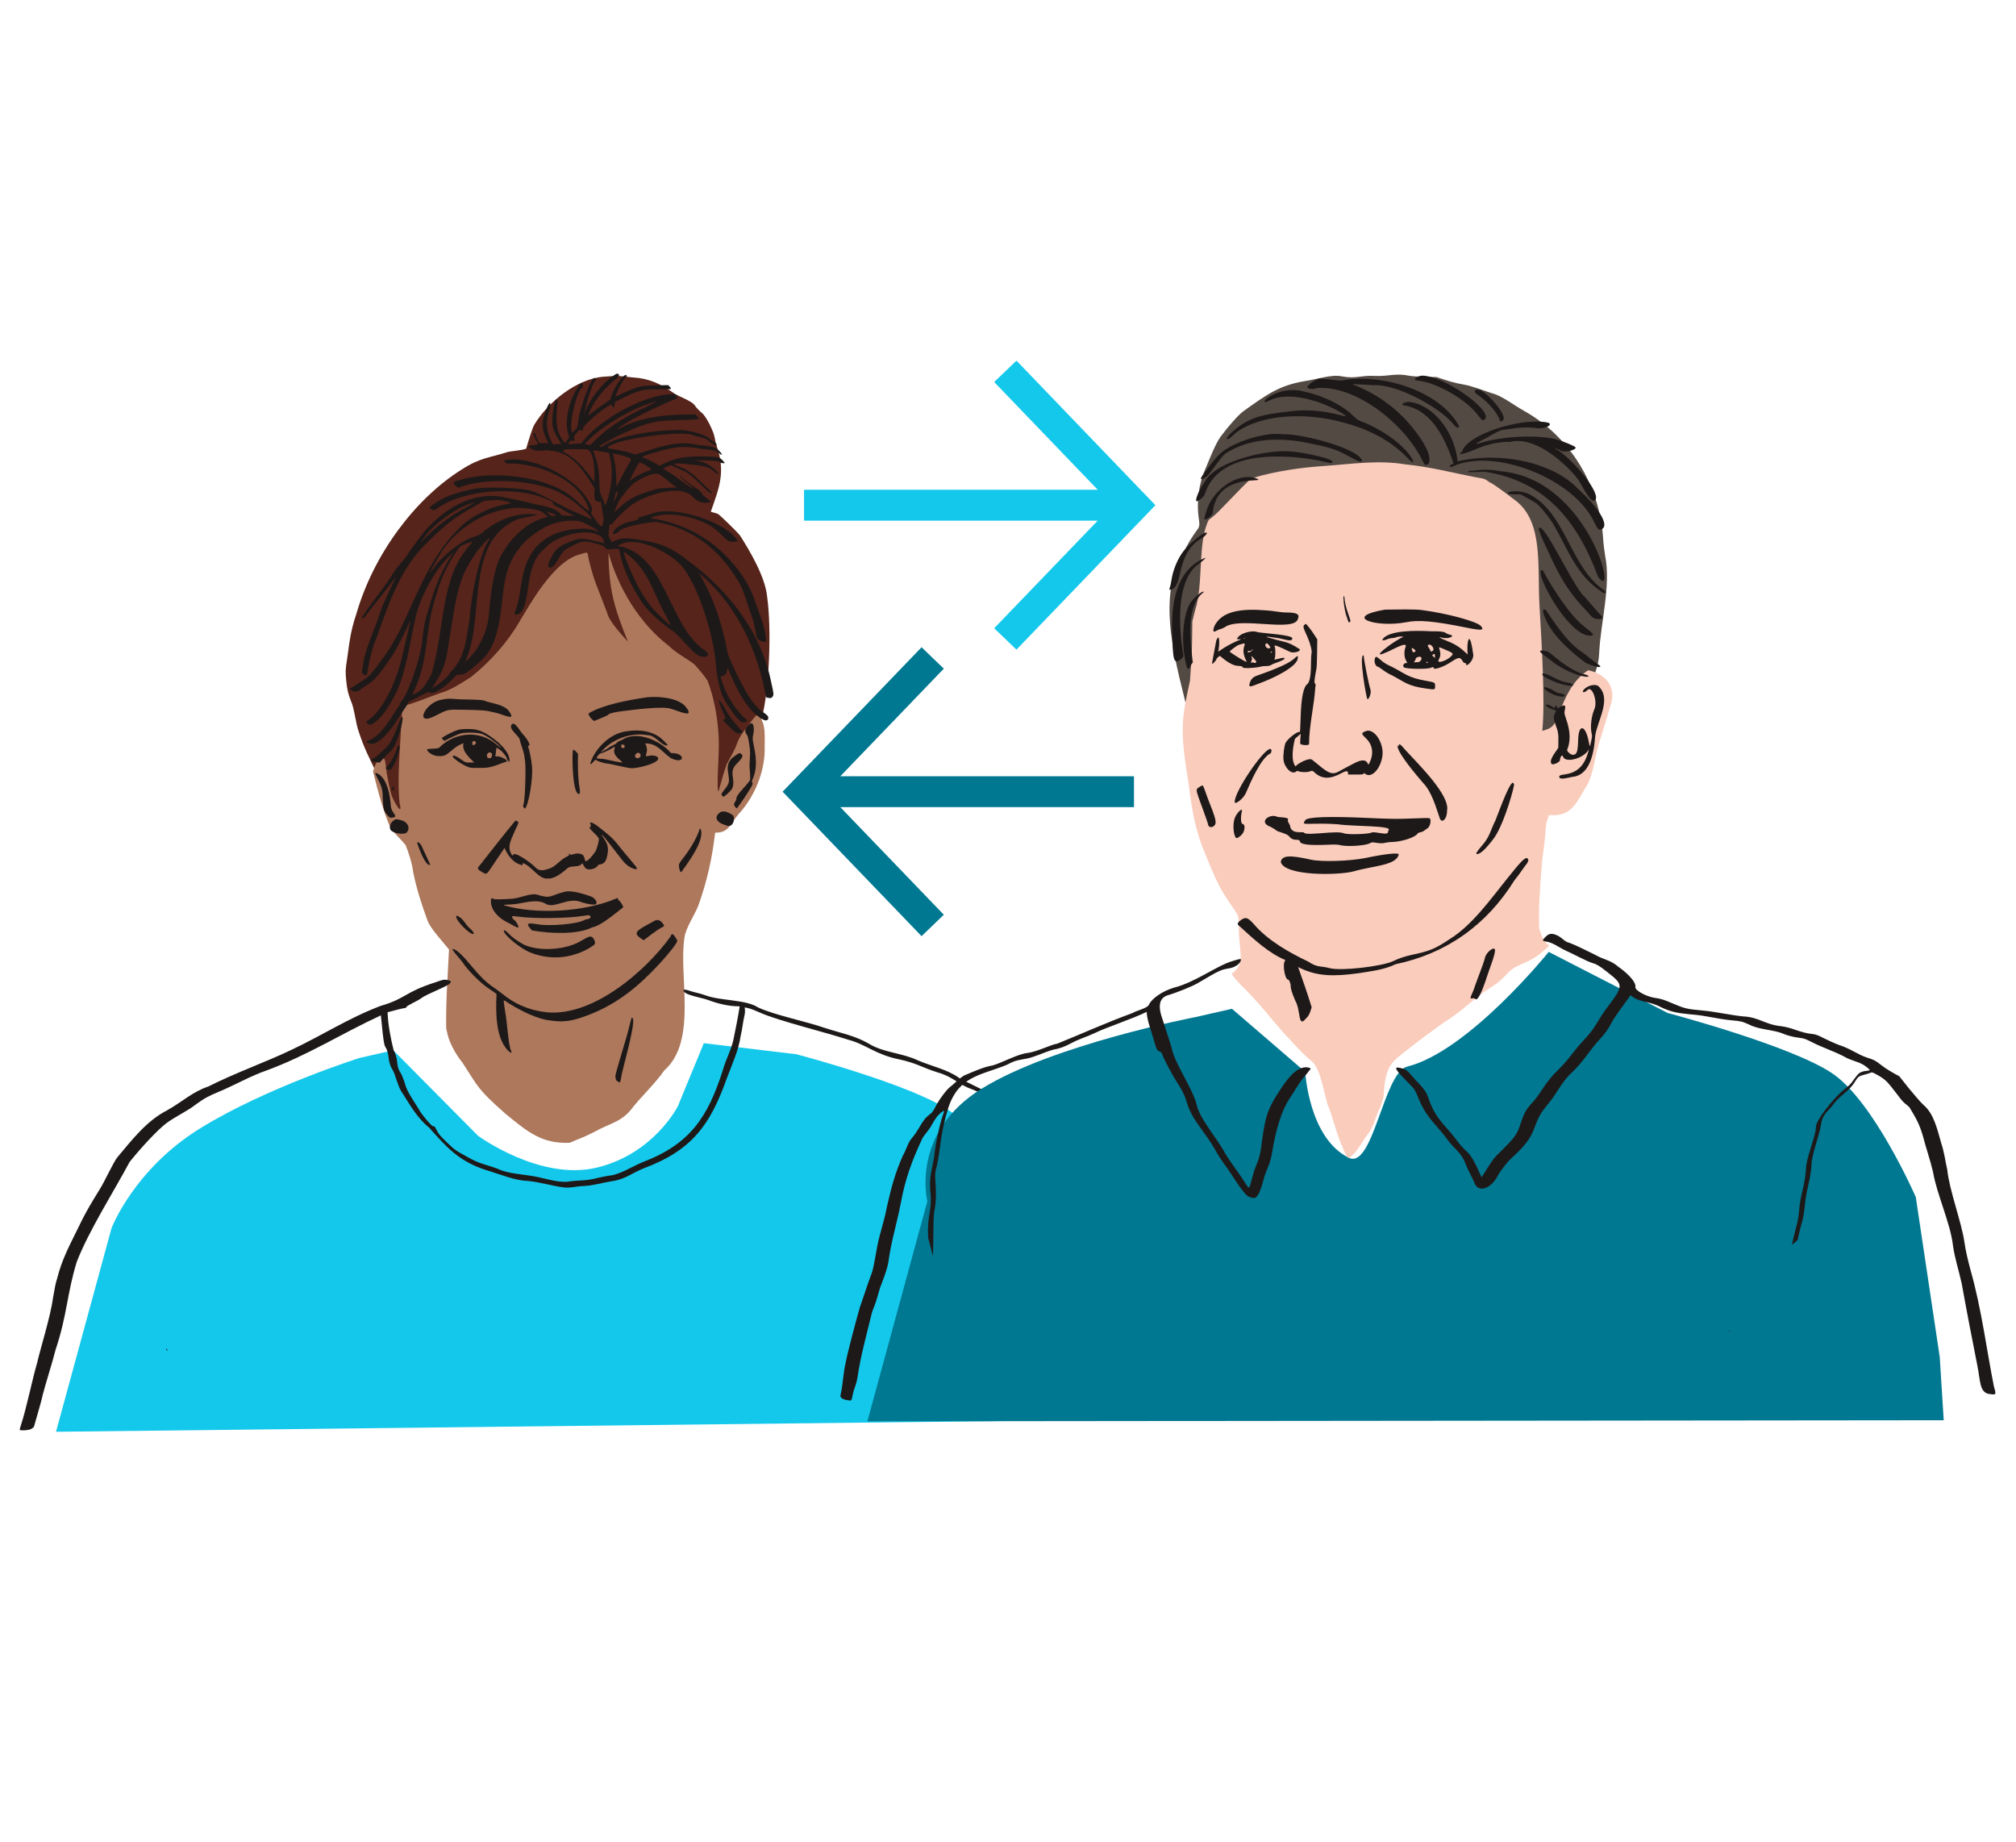
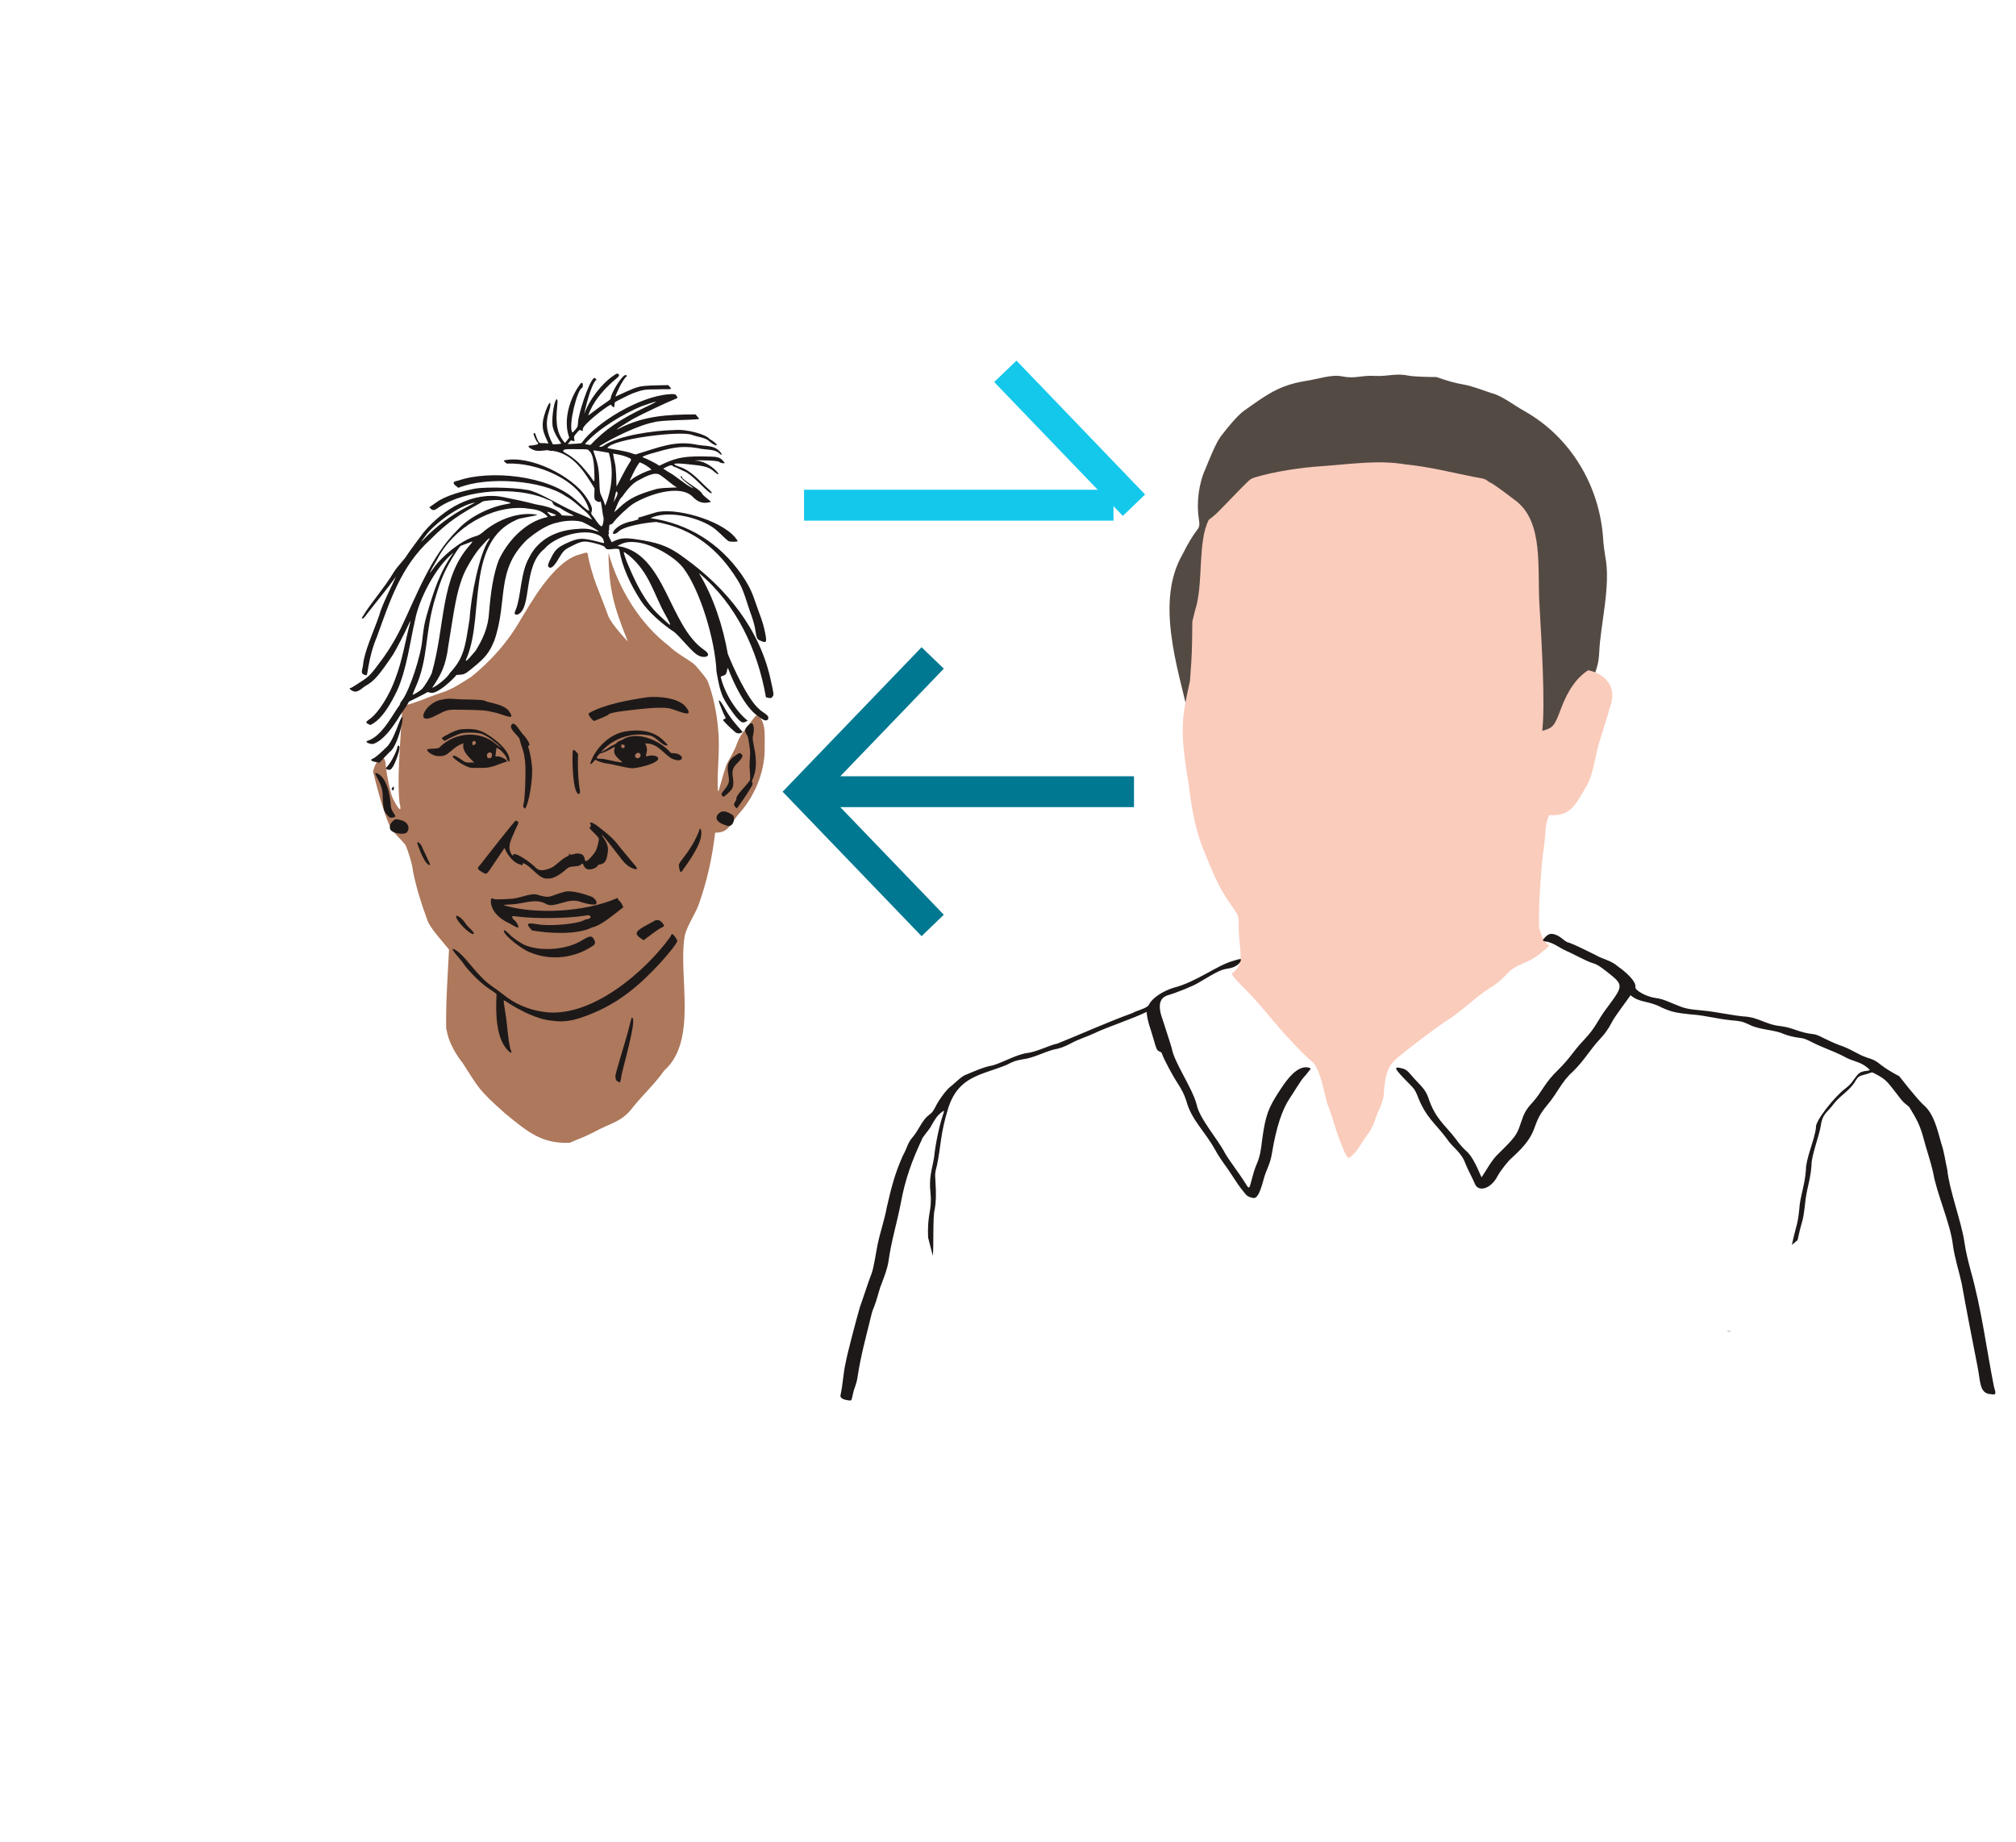
<svg xmlns="http://www.w3.org/2000/svg" version="1.1" id="Layer_1" x="0px" y="0px" viewBox="0 0 1623.5 1483.4" style="enable-background:new 0 0 1623.5 1483.4;" xml:space="preserve">
  <style type="text/css">
	.st0{fill-rule:evenodd;clip-rule:evenodd;fill:#14C8EB;}
	.st1{fill-rule:evenodd;clip-rule:evenodd;fill:#56241A;}
	.st2{fill-rule:evenodd;clip-rule:evenodd;fill:#AD785C;}
	.st3{fill-rule:evenodd;clip-rule:evenodd;fill:#1E1919;}
	.st4{fill:none;stroke:#007891;stroke-width:24.866;stroke-miterlimit:10;}
	.st5{fill:none;stroke:#14C8EB;stroke-width:24.866;stroke-miterlimit:10;}
	.st6{fill-rule:evenodd;clip-rule:evenodd;fill:#007891;}
	.st7{fill-rule:evenodd;clip-rule:evenodd;fill:#544A44;}
	.st8{fill-rule:evenodd;clip-rule:evenodd;fill:#FACCBC;}
</style>
-   <path class="st0" d="M45.1,1152.9L89.8,989c0,0,18-47.5,71.5-80.5s128.2-56.6,128.2-56.6l27.2-6.2l68.2,68.8  c0,0,50.2,36.9,96.1,25.6s64.9-49.4,64.9-49.4l20.9-50.7l74.5,8.9c0,0,90.9,23.9,122.2,44.7S826,986,826,986l17.9,119.2l3,38.6  L45.1,1152.9z" />
  <g>
-     <path class="st1" d="M486.6,303.3c-22,1.4-45.4,20.5-56.4,38.8c-1.6,2.8-5.1,14.4-6.5,19.2c-3.4,1.4-11.5,1.8-15,2.7   c-14.5,4.7-21.7,4.3-36.8,14c-38.3,24-71.1,68.8-84.8,115.9c-5.3,15.9-5.6,23.5-7.6,36.9c-1.3,8.1-1.4,10.1-0.7,17.1   c0.7,7.2,1.4,10.4,3.8,16.5c3,6.6,3.7,18.1,6.6,25.7c4.3,13,7.5,18.5,14,32.5c2.5,6.9,6.2,9.8,5.8,15.8c-1.2,6.2,5.6,13.3,7.3,18.6   c1.1,3.2,2.2,3.9,10.2,6.1c18.1,4.8,15.2,5,26.4,8.9l5.1,1.6h20.3c21.9,1.4,38.6-4.1,61.5-5.9c28.5-3.4,49.8-9.3,82.8-10.8   c21.5-0.6,37.3-5.4,54.8-2.4c2.5-4.3,4.3-8,7.8-14.9c5.3-12,14.3-24.1,20.5-34.9c2.2-4.4,6.2-17.4,6.8-22.5   c0.6-4.7,0.8-5.6,1.3-5.3c5.4-21.4,7.8-68.6,4-96.3c-1.5-16-13.9-36.9-21.8-49.3c-2-2.7-15.4-15.8-17.6-17.3c-1.7-1-4.3-1.2-6-2   c6.9-19.5,12.1-32.3,4.6-53.3c-0.5-1.6-1.2-4.5-1.5-6.4c-0.6-4.3-6.9-17.8-10.8-20.2c-1.7-1.6-3.4-3.2-4.8-5.1   c-2.5-4.5-13.5-7.4-18.4-11.2c-9.7-6.7-18.6-11.1-32-11.9C498.7,303,500.3,302.1,486.6,303.3z M613.8,578.3   c-0.2,0.2-0.3,0.5-0.3,0.7C613.7,579.8,615,577.5,613.8,578.3L613.8,578.3z" />
    <path class="st2" d="M467,446.4c-21.8,5.4-41.5,42.9-46.9,51.1c-10.6,19-25.1,35.2-41,47.8c-8.2,5.1-15.6,10.2-24.6,12.8   c-8.2,2.7-19.7,7.8-26.6,9.4c-4.8,0.7-4,6.7-4.6,13.1c-1.2,23.1-3.6,48.5-1.5,66.1c3.1,12.4-5.2-2.3-6.4-6.2   c-1.4-4-4.2-18.1-4.6-22.7c-0.5-6.9-1.4-8.3-4.3-6.9c-3,1.1-5.1,6.5-6.1,10.3c3.6,14.7,8.1,31.7,14,45.4   c0.8,2.1,11.3,12.1,12.3,14.1c2.2,5.2,5.4,15.3,6,21.4c2.4,12.1,6.7,26,11.1,37.8c2.3,7.6,12.5,17.9,17.8,24.7   c-0.9,19.1-2.6,40-2.3,63.4l1.1,4.8c1.9,8.1,7.5,17.4,12.1,23c13.1,20.3,12.4,21.4,34.4,40.9c18.3,15,29.5,24.4,51.9,23.5   c8.2-3.7,8.6-3.1,19.5-8.6c13.8-7.7,22.8-8,31.9-20.7c7.8-9.5,18.2-19.4,24.7-28.9c27.1-23.9,11.4-76,16.3-107   c0.8-7.4,8.3-18.3,11.2-25.9c7.1-19.8,11.2-38.6,13.5-58.6c11.7,0.1,11.6-7.1,20.1-16.3c11.6-13.2,19.5-31.9,19.8-49.9   c-0.3-9.4,1.9-24.4-6.4-28.4c-2.3,1.4-6.4,8.1-8.6,10.5c-3.3,4.1-5.8,8.2-7.2,12c-1.6,5.4-6.3,12.7-8.6,17.4   c-0.8,2.1-4.2,13.3-5.1,16.9c-1.3,4.8-1.3,4.8-1.7,4c-1.2-12.1,1.9-33.7,0.1-49.3c-0.9-12.6-4.1-28.1-8.5-39.2   c-1.3-2.5-8.6-11.4-11.2-13.7c-5.7-4.3-14.4-8.8-19.8-14.3c-23.4-17.7-40.8-46.3-48.8-75c0.4,29.8,4.3,43.2,15.6,71.4   c-9.3-10-15.4-17.9-16.5-22.6c-2.1-6-9.7-24.7-10.6-27.9c-2.1-6.4-4.6-15.7-4.9-18.3C473.2,444.4,473.3,444.4,467,446.4z" />
    <path class="st3" d="M494.2,302.4c-9.4,6.2-19.8,19.4-23.8,31.3c0.5-2.9,5.2-23.7,9.7-27.8c1.4,0.5-1.3-1.9-1.6-1.6   c-4.5,2.9-13.1,30.5-13,35.8c-0.3,3.7-0.3,3.7-2.4,6.1c-2.1,2.3-2.1,2.4-2.5,1.5c-2.7-6.5,4.3-33.8,8-35.3c0.7,0.3,1.1-3.1,0.5-3.8   c-0.8-0.8-1.2-0.5-3.8,3.5c-7.1,10.9-11.7,27.3-6.9,40.2c-0.6,0.8-3.1,4.3-3.5,4.3c-6.4-7.3-7.6-15.6-6.2-29.5   c0.5-4.5,0.4-5.6-0.6-5.6c-2.5,3.1-4.3,18.7-2.7,23.1c0.9,3.9,3.9,8.8,6.6,12.6c-1.8,0.5-4.7,0.6-6.8,0.6   c-4.5-8.9-6.5-15.9-3.1-26.6c1.2-3.8,1.5-6.5,0.8-6.7c-1.2-0.5-5.1,9.9-5.7,15c-0.5,5.1,0.1,8.2,3.2,14.8c1.4,3,1.4,3,0.5,2.8   c-6.4-1.2-6.2,2.3-9.3-6.2c-0.2-1.9-1.9-3.2-1.9-1.5c0,1.2,2.2,6,3.1,6.7c2.4,1.9-2.3,2.3-4.9,2.6c-3.3,0-3,1.4,0.9,3.2   c2.5,1.3,4.7,1.4,10,0.8c4.1-0.6,2.3,0.6,6,0.3c17,2.2,26.2,17.6,34,30.3c0,2.5-0.8,9.3,0.9,9.6c1.5,1.3,3.2,1.7,3.7,1   c0.7-1.9,1.9,10.6,2.4,11.9c0.8,1.4-0.2,8-1.3,8c-0.9,0-2.7-2-4.9-5.2c-1.4-2.7-4.1-4.4-3.4-6c1.3-2.5,0.3-5.8-3.8-11.8   c-11.3-17.8-46.5-34.9-66.7-30c0,0.6,2,2.5,2.7,2.5c23.9-1.1,59.6,13.2,66.1,37.6c-0.3,2-10.6-8.4-11.7-9   c-21.1-19-68.1-23.8-93.8-14.9c-6.1,1-3.6,3.1,0.1,5.8c23.6-9.5,67.6-6.1,86.1,6.5c7.1,4.1,8.9,6.4,14.4,11c4,3.2,5.1,4.7,7.3,8.2   c-5.1-2.9-12.2-5.3-17.1-7.7c-8-3.6-23.3-12.8-31.2-15.3c-6.8-2.7-35.8-3.8-46.3-2c-8.6,1.7-23.5,5.4-31,11.1   c-2.5,1.8-3.9,2.7-5.6,3.9c3.2,3.3,3.7,2.8,8.2-0.3c22-14.3,61.4-16.3,84.6-7c3.5,1.9,5.7,1.6,6.6,3.7c0.8,3.1,5.1,3,8.1,5.6   c9.3,5.6,14.2,5.2-0.7,4.5c-4.1-5.9-14.9-7.8-21.1-8.9c-7.8-2.1-17.4-4.1-25.9-5.8c-24.8-5-48.5,9.6-64.4,28.4   c-4.3,5.9-10.2,13.6-13,17.8c-2.7,4.6-7.7,9-10.9,14.1c-7.9,13.2-18.9,25.3-25.1,35.8c-1,1.4-1,1.7,0.1,1.6   c0.6-0.1,1.7-1.3,3.4-3.7c7.3-9.5,16.3-20.2,23.3-30c-3.2,7.4-11.3,22.6-13.6,31.5c-4.1,11.9-11.9,28.8-12.9,39.3   c-0.3,4.3-2.9,7.3,1.7,8.5c1.5,0.3,1.4,0.6,2.5-6.4c1.4-8.3,3.6-16.5,6.9-24.3c10.4-28.8,19.4-56.9,42.8-78.2   c15.1-15.1,23.7-20.3,40.2-29.5c3.1-2.1,2.5-1.6,8.4-2.3c6.5-0.5,7.8-0.5,14.1,1.3c3.3,0.9,3.2,0.9-2.1,1.9   c-13.3,2.4-29.8,10.7-38.5,20.7c-21.6,21.3-32.9,52.7-45.7,79.3c-5,10.2-11.1,20-18.1,29c-7.3,10-8.8,10.5-17.1,15.9   c-2.5,1.7-4.8,3-5.2,3c-1.3,0-0.6,1.2,1.2,2.1c4.7,2.8,8-2.6,12.4-4.7c5.8-3.6,9.4-7.7,20.7-24.4c1.7-2.6,9.5-17.6,12.6-24.5   c1.2-2.7,1.4-2.9,1.2-1.5c-4.1,15.1-6.2,30.5-12.2,45.9c-4.2,12-13.2,27.1-20.6,32.2c-4.3,3-2.6,3,0.6,4.7   c9.7-4.3,17.2-18.6,21.6-27.7c7.8-17.4,10.2-38.5,14.5-57c3-16.1,16.1-42.4,31-54.2c-11,15.4-16.1,31-21.6,50.3   c-2.1,7.6-2.3,9.1-3.6,19.8c-1,12.6-10,40.5-16.3,49c-1.2,1.5-1.5,1.8-1.6,3c-0.1,0.3-1,1.7-2.2,3.3c-5.9,8.9-13.1,22.2-23.3,26   c-4.7,1.1,2.7,3.6,4.5,2.5c7.8-3,14.4-12.6,19-19.5c2.5-4.6,6.8-9.7,9.1-14.3c2.9-1.4,14-6.9,14.8-7.6c0.2-0.2,1.2-0.1,2.2,0.3   c5.2,2.1,18.3-10.4,21.3-14.2c6-0.5,5.9,0.3,13.3-5.9c10.2-8.3,13.1-12,17.2-21.8c11.2-32.5,0.7-56.5,26.5-81.4   c6.3-5.2,15.5-12,24.4-13.6c5.4-1.7,16.5-2.3,20.8-0.1c3.6,1.7,11,5.9,12,6.9c0.7,0.7,0.5,0.7-2.2-0.2c-5.4-1.8-9.3-2.1-16.7-1.3   c-15.3,1.3-29.6,8.3-36.8,22.9c-7.1,12.4-6.4,31.4-10.7,41.8c-1.1,2.7-1.8,4.3,1.3,4.1c12.1-4.6,4-39.1,21.7-52.9   c8-9.6,28.3-15.6,39.8-12.5c6.5,1.9,7.8,3.7,8.3,7.8c-0.1,0.1-3.2-0.6-6.8-1.6c-11.1-2.6-13.7-2.9-24.3,2.1c-6.2,3-8.2,4.9-11,10.2   c-2.8,5.6-4.5,8.4-1.3,9.2c3.8-0.5,7.3-9.1,10.1-12.5c1.9-2.2,2.7-2.8,8-5.4c7.6-3.8,9.4-4,17.6-1.9c5.7,1.4,8.5,2.6,8.8,3.9   c1.4,2.6,8.6-0.7,11.1,1.2c2.3,14,8.8,27.8,17.3,41.1c6.4,9.7,18.2,19.6,27.1,25.4c4.7,3.9,14.5,16.3,18.5,18.3   c4.8,3.4,13.3,1.4,5.4-4c-28.3-19.4-31.2-77.3-68.7-83.5c-1.6,0-1.6,0,1.9-1.7c14.1-6.6,40.6,7.4,49.8,18.9   c13.8,17.9,25.9,58.4,27,83.8c1.8,10.4,2.8,14.4,4.7,19.3c1.7,4.3,8.5,14.5,12.3,18.5c3.7,4.1,4.8,3.6,8.1,1.7   c-10.3-8.3-19.1-23.5-21.7-35.4c2.4-1.4,4.5-0.5,5.1-5.1c0.5-2.2,0.5-2.2,1-1.1c4.8,12.4,13.3,30.3,23.5,37.7   c4.3,3.2,5.9,4,7.3,3.6c1-0.3,1.3-0.6,1.4-1.9c0.6-2.4-5.8-5.1-7.5-7.3c-9-7.5-21.3-34.5-25.1-44.3c-3.8-21.6-11.3-45.5-23.3-65.1   c30.1,24.9,47.4,62,54,100c1,0.3,4.5,1.6,5.2-0.3c1.3-1.5,1.2-2.2-1-12c-8.6-42.2-36.3-75.7-69.2-99.4   c-11.6-8.8-19.1-11.9-33.4-14.5c-9.3-1.4-15.9-3-22.6-0.1l-3.2,1.5c-0.5-1.1-3.5-6.3-2.5-6.4c0.8-0.4-0.4-2.3,0.2-3   c0.6-0.7-0.3-5.4,1.4-4.9c0.8,0,1.6-0.6,2.9-2.4c3-3.9,11-11.3,15.1-14.1c11-7,38.4-17,48.8-5.1c4.9,4.7,9.2,4.8,14.1,3.4   c-0.8-1-6.3-4.9-6.9-6.2c-1.4-2.2-2.8-3.4-7.7-6.6c-5.1-3.4-9.1-6.5-8.8-7.1s-0.5-1-1.1-0.6c-0.6,0.4,2.5,3.5,6.6,6.6   c4.6,3.4,4.7,3.6,1.3,1.9c-3.3-1.6-12.8-9.3-15.9-11c-2.1-1.2-4.1-2.4-6-3.8c1.4-0.6,6.6-3.8,7.6-2.2c0.3,0.4,0.8,0.7,1.3,0.8   c0.5,0,3.6,1.5,7.1,3.2c7.6,2.5,18.2,16.5,22.6,18.1c1.1,0,0.2-1.4-2.2-3.4c-6.7-6-14-15.2-23.8-18.1c-11-4,5.8-2.1,10.8-1.5   c10.4,1,13.9,2.1,18,5.9c8.9,7.3-3-9.5-16.1-9.2c3-0.6,20-0.1,20,1.2c0.9,0.8,4.2,1.3,4.2,0.6c-4.1-5.4-5.2-4.9-19.2-5.2   c-15.7-0.1-22,1.9-33.4,7.5c-2.7-1.9-10.6-5.8-12.7-6.5c-1.9-0.5-0.7-1.2,5.8-3.2c15.4-4.4,23.4-6.8,37.5-4.5   c6.2,1.6,13.6,0.6,17.2,3.9c2.7,2.5,3.4,1.6,0.9-1.1c-4.9-5.6-12.1-4-20-5.8c-16.7-3-29.5,2.6-46.5,7.7c-1.1,0.6-1.4,0.6-4.7-0.6   c-5.4-1.9-14.4-3-19.4-4.1c3.1-7.1,59-14.3,68.2-10.6c4.2,1.6,11.1,2.1,13.9,5.2c5.5,4.7,9.2,4,2.1-0.8c-0.9-0.4-1.8-1-2.5-1.7   c-1.6-2.4-16.7-7.7-28.1-6.6c-16.3,0.3-45.4,4.5-56.6,12.6c-1.3,1.1-4.6,1.3-3,0.1c9.8-6.2,31.4-16.8,43.2-18.9   c5.2-2,30.6-1.7,36.7-2.7c0-0.6-2.2-2.9-2.9-3.7c-23.5,0-41.8,1.4-60.6,10.9c-9.3,4.7,7.4-5.6,10.2-7.2   c6.9-3.8,28.3-13.9,33.6-15.9c2.1-1,2.8-0.6,1.6-2.7c-1-1.6-1.8-1.7-6.4-1.3c-23.3,1.7-58,22.4-69.9,38.9c0.2,1-9.3,1-11.5,1.2   c3.9-4,1.2-3,5.5-2.3c0.2-2.1-1.4-3.4,1.2-5.9c2.5-3.1,3-3.5,4-2.9c1.2,0.6,1.7,0.6,1.7-0.4c-2.3-2.2,16.1-17,22.3-20.3   c1.1,0.9,3,4.1,3,0.3c0-1,0.3-2.1,0.5-2.3c0.8-0.6,11.1-5.8,14.3-7.1c8.2-2.8,8.2-3.2,20.7-3.2c9.9-0.5,12.3,1.2,7.8-3.4   c-7,0.2-20.9,0.1-24.6,1.7c-3.2,0.6-15.3,6.4-17.8,7.5c-0.3,0,1.1-3.2,2.9-7.1c1.7-3.6,5-8.7,6-9.1c1-0.4-0.3-1.3-1.3-1   c-3,1-11.5,14.8-11.5,18.8c0,0.5-1.2,1.5-3.3,2.9c-2.7,1.7-9.8,6.9-14.3,10.4c-0.8,0.6-0.6,0.1,1.1-3.7c4.5-10,13-19,20.7-25.4   c2.7-2.1,3.1-3,1.8-4.1C496.8,300.7,496.6,300.7,494.2,302.4z M519.3,328.1c-20.2,9.7-31.9,17.6-43.8,30.2   c-0.8-0.1-4.2-0.5-4.4-0.8c10-11.8,31-24.4,45.4-30.3C526.6,323.7,535.3,320.5,519.3,328.1L519.3,328.1z M474.1,362.7   c3.8,2.8,4.2,10.8,4.5,17c0.3,8.9,0.2,9-1.6,6.2c-1.9-3-8.2-10.6-11.5-13.7c-3-2.8-7.2-5.9-9.9-7.3c-2.3-1.2-2.6-1.7-1.5-2.6   c0.8-0.6,1.9-0.7,9.9-0.6C473,361.7,473.2,361.7,474.1,362.7L474.1,362.7z M484.6,363.6l5.7,1c4,13.3,2.7,29-2.9,42.6   c-0.8-2.7-1.9-5.4-3.1-8c-1.2-2.5-1.3-2.7-1.6-10.6c-0.3-9.8-1-14.3-3.2-20.5c-0.9-2.7-1.7-4.9-1.7-5.1   C477.9,362.5,478.2,362.5,484.6,363.6L484.6,363.6z M504.4,367.8c4.9,2,4.5,1.7,1.9,5.9c-2.1,3.1-7.3,13.4-9.8,18.1   c-0.2-5.4-0.3-15.8-1.4-19.3c-0.6-2.4-1-4.9-1.4-7.3C497.2,365.8,501,366.5,504.4,367.8L504.4,367.8z M518,373.5   c3.2,1.6,7.1,4.6,6.4,4.9c-3.8,0.8-11.5,4.5-15,7.1c-4.1,3.2-1.5,0.5,0.1-3.6c2.5-5.1,5.2-9.6,5.8-9.6   C516.1,372.6,517,373.1,518,373.5L518,373.5z M532.2,382.9c3.7,2.4,9.2,7.6,13,9.6c-5.8,0.3-14.1,0.2-18.4,1.8   c-12.3,3.7-19.8,6.5-28.4,14.8c-2.1,1.9-3.8,3.4-3.8,3.3c0.6-1.1,4-11,6.3-12.2c2.3-3.3,6.4-9.2,11.7-12.6   C518,384.9,527.3,378.7,532.2,382.9L532.2,382.9z M497.1,396.5c1.4,0.5-2.7,7.5-3,7.8c0.6-1.8,1.5-6.9,2.2-8.8   C496.6,395.8,496.9,396.2,497.1,396.5L497.1,396.5z M376.6,407.9c-12.8,6.5-25.6,16.1-35.3,26.3c-3.1,3.2-3,2.9,1.7-3.2   c6.5-8.9,26.8-24.3,39.7-26.4C383,404.5,380.3,405.9,376.6,407.9z M422.8,409.2c7.1,1.1,12,0.6,17.7,6.2c0.9,0.8,1.1,0.8-3.4,1.9   c-15.5,4.7-28.6,19-35.4,33.6c-4.4,11.3-6.5,26-7.8,41.6c-0.7,13-5.2,22.3-10.9,31.5c-3,3.4-11,13.6-6.5,4.2   c13.2-34-1-92.1,39.4-109.6c1.9-1.5,15.3-3,16.9-4.1c-13.8-2.6-31.2,2.9-44.4,14.4c-2.2,1.7-3.4,2.4-6.2,3.1   c-11.3,3.5-26.6,16-33.6,26.2c-3.9,5.4-3.4,4.1,3.6-8C364.8,425.4,395.3,406.9,422.8,409.2L422.8,409.2z M531.2,412   c-2.6,0.1-14.3,4.3-16.5,4.6c-1,0-1.2,1.3-0.1,1.3c0.5,0-1.9,0.8-5.1,1.7c-16.7,3-19.4,14.4-11.9,8.9c3.8-4.7,22.4-7.7,30.8-8.2   c29.4,5.1,50.5,22.1,65.5,46.7c5.1,7.5,7.8,19.7,11.3,28.8c1.5,4.3,2.6,8.4,3,11.2c1.1,7,1.4,7.6,3.6,8.7c4.2,1.6,6.2,3.2,4.6-4.9   c-1-5.6-2.6-11.1-5.5-18.6c-4.3-11.6-4.9-16.7-13.6-29.4c-17.8-25.4-42.8-41.1-73.5-45.6c13.9-6.5,36.7-1,48.9,6.6   c5.4,3.3,9.9,8.9,13.9,11.9c1.7,0.7,6.8,0.8,7.5,0C585.2,420.4,548.3,409.5,531.2,412z M445.3,413.6c3.2,1.2,3.2,1.4,0.1,1.9   c-1.4,0.3-1.6,0.1-3.4-1.7C439.9,411.6,439.9,411.6,445.3,413.6z M393.7,434.8c-7.6,10.9-14.5,45.4-15.5,63.4   c-1.4,8.4-3.1,22.1-6.2,29c-2.2,6-6.9,11.8-9.8,14.8c-1.5,3.2-10.1,10.4-14.2,11.9c6.9-10.4,11-17.2,13.1-34.3   c4.8-29,6.2-42.8,12.7-58.1c1.9-4.4,7.6-13.9,10.8-18C386.4,441.1,396.8,429.3,393.7,434.8z M378.6,438.7   c-24.3,26.8-19.7,64.1-31,103.7c-1.6,3.5-5.6,10-7.5,12.1c-1.4,1.6-7.3,5.2-7.8,4.9c-0.1-0.1,0.6-1.7,1.4-3.8   c12.1-25.9,7.8-45.6,17.2-75.2c4.3-14.6,8.1-23.1,16.3-35.8c2.7-4.1,3.8-5.4,4.9-5.5c0.6-0.1,7.7-3,8.2-3.1   C380.6,436.1,379.8,437.3,378.6,438.7z M506.6,447.3c16.6,13.9,20,31.6,29.3,47.9c6.5,11.9,4.7,9.1-5.6-0.3   c-11.1-10.5-18.4-25.7-24.4-39.9c-1.5-3.2-3.6-9.3-3.6-10.4C502.4,444.3,503.4,444.9,506.6,447.3z M521.6,561.4   c-15.9,2.3-35.6,6-47.4,12.9c-0.7,0.6,0.6,3,2.6,5c1.5,1.4,1.6,1.4,2.9,0.8c2-1,10.6-4.1,10.4-4.9c0-0.6,6.4-2.1,11.4-2.6   c9.9-1.2,32.9-4.3,39.3-1.7c5.3,1.4,20.2,8.6,10.8-2.5C545.2,561.8,530.4,560.6,521.6,561.4L521.6,561.4z M355.2,563.5   c-13.4,2.4-22.3,22.5-3.7,12.4c9.1-4.7,8.9-4.6,20.7-4.4c17.6,0.3,19.2,0.5,25.5,2.1c7.1,1.1,19.9,8.7,11.2-2.2   c-4.4-3.9-11.1-4.9-16.3-6.3c-4.1-1.6-3.8-1.5-16.8-1.9C364.5,563.3,363.2,561.7,355.2,563.5L355.2,563.5z M578.9,564.7   c0,0.8,4.1,11.1,4.9,12.2c1.7,2.3-1,1.7-1.5,2.9c0,0.6,6.1,6.7,9.3,9.3c1.9,2.1,5.3,1.7,6.4,0.2c-4.7-5.1-10.9-12.2-14.9-20   C580.5,564.8,578.9,562.9,578.9,564.7z M321.2,582.4c-2.1,5.5-5.9,15.6-9.8,19.1c-4.7,4.7-9,8.4-10.8,9.2c-5.1,2,2.7,3.1,5.1,3.4   c2.5-2.8,5.5-6,8.2-8.7C321.5,600.7,328.4,564,321.2,582.4z M602.6,584.1c-3,2.7-3.2,4.8-1,7.8c0.7,0.8,1.4,4,2.3,11.5   c0.6,6.5-0.9,9.9,0,17.7c0.3,3.9,0.3,6.7,0.1,6.9c-1.5,3.4-11.5,12.1-11,15.2c0.3,1.3-3,4.3-1.6,5.5c0.6,1.2,1.9,2.5,2.1,2.1   c4.1-5.4,7.8-11,11.3-16.8c2.7-4,0.1-4.5,0.7-5.1c4-8.3,4-16.8,1.7-27.7c-1.3-6.6-1.3-6.8-0.6-9.7C607.7,586.7,607,579,602.6,584.1   L602.6,584.1z M412.1,583.4c-3.1,3.2,5.6,9,6.4,11.9c0.8,4.5,3.8,10.2,4.1,16.3c1.2,3.7,0.3,30.9-0.8,35c-0.9,3.5-0.5,3,1,4.6   c3.3-4.2,6.6-25.4,5.6-34.3c-0.5-5.5-2-12.9-3.2-15.9c-0.1-0.3,0.1-0.5,0.5-0.5c1.8,0-0.2-4.3-4.1-8.7   C419.5,590.1,414.5,580.1,412.1,583.4L412.1,583.4z M370.9,587.3c-3.9,0.4-13.2,5.4-15,6.8c-0.3,0.6,2,3.1,2.7,2.2   c3-1.8,10.6-5.3,12.8-5.8c3.4-0.8,10.5-0.8,14.2-0.1c7.3,0.3,25.5,18.1,14.3,9.1c-13-11.4-32.7-10.4-45.6,1.9   c-0.9,2.3-10.4,0.8-10.4,2.4c0.5,2.1,5.7,5.2,9.3,5c4,0.3,5.8-0.5,9.7-3.8c5.2-4.5,6.1-4.7,10.4-6.6c-1.6,5.8,3.6,10.8,8.6,15.6   h-3.5c-3.5,0-3.5,0-6.2-1.9c-4.7-3.3-7.6-4.5-7.6-3c0,1.3,6.5,6,11.2,8c3,1.3,3,1.3,10.1,1.2c9.7,0.5,13.6-2.3,20.9-4.7   c5.1-0.6-4.7-5.1-6-4.5c-1.9,0-2-0.1-1.8-1c0.1-0.5,0.4-2.1,0.5-3.5c0.5-3.6,0-2.7,2.9-1c2.2,1.5,5.7,5.8,5.7,7.1   c0,0.6,1.6,2.8,2.1,2.8c1.2-5.9-5.6-13.2-11.4-17.7C387.8,587.2,382.1,586.3,370.9,587.3z M505,588.8c-14.1,1.5-26,14.4-29.6,25.7   c0.5,3,3.8-4.4,4.9-2.3c0.7,0.7,6.9,2.6,8.4,2.6c2.7,0.1,15.6,3.5,18.5,3.6c3.2,1.3,27.1-4.2,22.2-8.9c-1.4-1.1-4.1-1.5-6.9-0.9   c-5.4,1.4,0.5-1.7-2.3-8.7c-0.4-0.6-0.6-1.2-0.6-1.3c10,0,13.5,7,20.7,11.9c11,5.3,11.7-3.5,2.3-4c-1.8,0-2.5-0.2-2.7-0.6   c-7.3-8.7-25.9-17.8-37.8-10.8c-1.6,1.2-4.5,1.6-5.4,3c-0.3,1.1-5.6,2.9-6.2,3.8c-0.9,0.8-5.1,3-6.7,4   c8.3-10.5,24.3-16.4,37.8-13.9c6.4,0.1,10.3,7.8,15.2,8.3c1.5,0,1-0.6-3-4.5C526.2,588.5,514.7,587.2,505,588.8L505,588.8z    M382.5,597c1.8,0.9,0.1,2.9-1.3,3C379.5,599.9,380.4,595.3,382.5,597z M503,601c0,1.1-0.1,1.3-1.3,1.3c-1.1,0-1.3-0.1-1.4-1.4   c-0.1-1.4-0.1-1.4,1.3-1.3C502.9,599.8,503,599.9,503,601L503,601z M320.2,600.7c-0.3,3.4-4.9,12.8-8.4,16.6   c-1.3,1.4-1.4,1.4-0.6,2c1.8,0.8,3.4,1.2,4.8-1.4C317.7,616.5,324.8,598.1,320.2,600.7L320.2,600.7z M494.8,603.1   c-2.1,6.4,9,11.1,5.6,10.8c-1.7-0.2-3.4-0.5-5-0.8c-8.4-1.9-9.7-2.1-11.7-2.1c-3.6-0.1-3.8-0.3-2.2-2.5c1-1.3,1.8-1.9,2.6-2   c1.2-0.1,5.6-2.1,9-4.1C495.2,601.2,495.5,600.9,494.8,603.1z M461.3,604.7c-0.7,4.3-0.3,32.9,4.4,34.5c1.7,0.8,1.4-2.1,1.2-3.5   c-1.4-7.5-1.8-20.3-1.4-28.6C464.5,606,461.7,602.1,461.3,604.7L461.3,604.7z M395.9,606.6c0.8,0.8,0.1,4.1-1.4,3.9   c-1.6,0.2-2.4-0.6-2.4-2.3C392.2,606.1,394.7,605.1,395.9,606.6z M515.4,606.9c2.1,2.9-3,5.5-4.1,1.8   C511.7,607.1,513.5,605,515.4,606.9L515.4,606.9z M591.9,608.6c-11.5,7.5-1.8,17.2-6,23.7c-1,2.1-4.3,5.4-4.9,7.1   c0,0.8,1,2.1,1.6,2.1c0.9,0,5.6-4.3,6.9-6.3c3.6-7.7-3.7-13.5,4.3-20.7c4.2-4.3,4.9-5.9,3.2-7.3C595.9,606,595.3,606.2,591.9,608.6   L591.9,608.6z M302.2,623.1c3.3,7.4,6.3,10.1,6,19.7c0.5,9,0.8,10.4,4.1,14c1.5,1.6,1.9,1.8,3,1.6c7.1-0.6-0.5-3.2-0.6-10.1   c-0.6-8.6-2.9-20.2-9.5-24.8C303,622.2,302.2,622.1,302.2,623.1z M315.8,634.5c-0.6,0.9-0.6,1.2-0.1,1.5c1.1,0.6,1.4,0.5,1.5-1.1   C317.3,633.1,316.8,632.9,315.8,634.5z M580,654.1c-5.1,3.4-3.6,8,4.2,10.3c5.9,3.2,8.2-4.9,6.1-7.9   C587.5,654.6,583.1,652.1,580,654.1z M317.8,660.1c-2,1.3-3.8,3-3.8,6.2c-0.7,4.7,12,6.5,13.7,3.8c2.9-3.4,0.6-8.3-4.4-9.6   C320,659.6,318.4,659.5,317.8,660.1z M414.4,661.6c-7.6,9.1-16.3,20.3-24.6,30.8c-5.2,7.3-7.5,6.3-0.6,10.4c2.6,1.4,3,1,6.5-4.3   c3-4.5,7.4-11,10.6-15.7c2.4,5.7,6.8,11.5,12.1,13.2c3.4,1.4,2.1,0.3,2.7-1c6.7,2,13.1,13.5,20,12.4c4.3,0.5,9.8-3.2,13.2-6   c3.6-3.2,4-3.4,7.6-3.7c4.3-0.3,4.7-0.5,6.2-1.7c1.9-1.7,1,0.3,2.5,1.8c2.1,4.5,9.9,1.4,10.9-0.9c-0.1-0.4,0.3-0.6,1.6-0.8   c3.6-0.6,5.1-2.5,6.1-8c1-5.7,0.3-8.5-3.8-14.4c-4.8-8,14,16.8,15.8,19c2.7,3.4,5.4,5.5,8.8,6.7c3,1.1,3.9,0.5,1.6-2.3   c-4-5-8.9-10.5-13-15.7c-4.9-6.7-10.5-10.8-15.7-14.9c-2.1-1.9-5.8-4.2-6.9-4.2c-0.9,0-1.2,0.5-0.6,1c0.6,0.6,0.4,2.8-0.2,2.8   c-1.2,0-0.4,1.1,3.3,4.7c2.8,2.8,3.8,4,3.8,4.9c0,1.6-1.6,7.7-2.5,9.4c-0.8,1.6-8.2,11.4-8.8,7.3c0.1-0.9-1.1-3.7-1.8-4.1   c-5.2-2.8-8.2,0.9-10.4-0.4c-0.8-0.8-1.1-0.8-0.6,0.1c0.3,0.6,0,1-2.4,2.1c-4.9,2.5-8.7,7.9-13.2,9.2c-5.6,2.1-8.7,1.9-11.3-0.7   c-3-3.3-17.2-13.9-18.3-10c-0.1,0.8-0.5,0.4-1.6-1.7c-3.1-6,0.8-11.7,3.8-19.2c2.3-4.7,2.5-5.1,1.9-6   C416.1,660.7,415.2,660.5,414.4,661.6z M563.4,667.8c-2.8,8.4-9,17.8-12.9,22.7c-3.4,4.3-3.8,5.1-3.8,6.9c1.4,8.2,2,4.3,5.5-0.1   c5.4-7.8,14.9-21.6,12.1-29.6C563.8,666.9,563.7,666.9,563.4,667.8z M336,678.9c0.8,2.3,6,18.1,10.4,17.7c0.5-0.1-6.9-15-6.7-15   C339.7,680.9,336.3,676.5,336,678.9z M454.7,718.1c-12.7,3.2-10.4,6-22.9,2.1c-6.3-0.8-13.6,3.5-21.3,3.6c-7.4,0.5-12.8,0.5-13.1,0   c-0.5-0.7-1.8-0.5-2,0.3c-1.1,8.7,7,16,14.6,19.3c5.8,3.3,6.9,3.8,7.4,3.3c0.6-0.6-1.7-4.9-3.2-5.8c-1.2-0.7-2.1-2.6-1.6-3.2   c0.1-0.1,1.8,0.1,3.9,0.3c13.7,1.9,40.5,1.6,53.9-0.6c4-0.6,4.2-0.6,4.7,0.1c2.1,2.5-2.8,2.5-4.3,3.2c-5.6,3.6-29,5.2-37.5,3.6   c-9.5-1.6-10-0.6-4.9,4.9c14,2.5,36.5,3.7,48.6-2.5c6.7-1.2,16.3-9.5,24.9-16.1c0-1-2.2-4.7-3.2-5.3c-0.6-0.4-1-1-1-1.3   c0-1-0.8-1.1-1.9-0.3c-25.8,10.8-64.2,12.7-89.5,5.4c-1.2-0.5-0.6-0.6,5.1-0.8c10.6-0.5,20.3-5.5,28.9-0.1   c7.3,3.2,17.6-6.4,28.6-1.5c5.6,1.6,9.9,2.1,10.9,1.4c1.6-1.3-0.1-4.3-3.2-6C471.6,720.3,460.5,716.5,454.7,718.1z M367.4,737.9   c-0.6,3.2,11.7,15.6,14.1,14.1c0.5-0.5-1.2-2.9-3.4-4.7c-3.4-3-4.8-7.3-9-9.4C367.9,737.1,367.7,737.2,367.4,737.9L367.4,737.9z    M526,742.1c-15.4,8.1-16.7,9.3-7.7,15c3.4-2.3,10.8-8.6,15-10.4c0.8-0.5,1.6-1,1.6-1.3C533.2,742.4,530.5,738.9,526,742.1   L526,742.1z M405.7,749.6c0.5,4,14.6,14.7,20.7,17.1c8.4,3.5,17.5,4.9,26.5,3.9c9-1,17.7-4.2,25.1-9.4c1.6-1.2,1.6-3-0.1-5.4   c-1.9-3.8-6.4,0.1-8.9,1.2c-12.4,8-34.6,9.5-47.2,3.6c-5.1-2.7-9.7-6.1-12.2-8.9C407.2,749.3,405.7,748.4,405.7,749.6z    M539.7,754.5c-19,26.5-64,66.9-103.2,60.1c-10.8-1.7-22-6.1-31.6-14.1c-6-4.8-11.9-7.8-17.9-14.4c-7.3-7.3-16-20.4-22.2-22   c-2.5-0.3,7.8,10,9,12.7c5.3,6.9,14.2,15.9,22,20.7c4.3,2.9,4.3,2.9,4,4.3c-0.5,12-1.2,36.6,11.4,45.9c1,0,0.9-0.7-0.1-2.6   c-2.2-8.4-2.5-20.7-4.3-30.5c-0.7-4.3-1.2-8.3-1.2-8.7c0.1-0.6,0.7-0.4,4,1.9c9.5,5.9,23.2,13.2,35.1,14.1   c12.1,1.8,20.5-1.3,30.2-5c22.9-9,39.4-22.7,56.7-41.4c7.6-8.3,13.8-16.3,13.8-17.9c0-0.8-2.5-4.6-3.4-5.1   C541,751.9,541,751.9,539.7,754.5L539.7,754.5z M508.6,819.6c-1.2,4-2.7,11-4.4,16.5c-8.9,29.9-8.9,29.9-8.5,31.8   c0.1,0.7,0.3,1.4,0.6,2c0.3,0.5,2.8,1.9,3,1.7c0.1-0.1,0.5-1.9,1-4.1C500.1,864.3,514.3,817.5,508.6,819.6L508.6,819.6z" />
-     <path class="st3" d="M350.6,791c-24.7,7.8-23.9,13.2-43.9,18.9c-26.3,10-46.2,23.3-72.7,35.8c-21.3,10.1-43.6,17.8-66.3,29.2   c-12.8,4.3-20.7,12.2-33.2,19.2c-16.6,8.5-28.4,24-40,37.8c-3.1,3.8-10.8,20.5-13.8,25.1c-8.3,13.5-10.4,17.2-14.2,24.5   c-11.1,22.7-16.3,31.5-20.7,48.7c-0.8,2.1-1.9,7.6-3.2,15.3c-1.7,13.8-10.5,41.9-12.7,51.9c-3.8,12.8-8.4,36.1-13.3,51   c-0.5,1.4-0.8,2.8-0.6,3c0.6,0.6,5.8,0.4,8-0.3c2-0.6,3.6-2.1,3.6-3.2c1.5-5.4,6.2-21.1,6.6-24c2.7-10.6,7.6-25.3,10.6-37.2   c9.3-27.7,9.1-45,17-70.6c9.7-25.1,30.1-57.1,42.6-80.5c9.5-11.9,22.5-25.7,29.2-30.9c7.6-5.7,17.4-10,24-15.3   c6.7-4.9,10.8-7.1,18.9-10.4c11.1-4.6,26.9-13.3,37.5-16.8c33.9-12.4,60.5-29.7,92.7-44.6l0.5,4.9c1.4,14.3,2.1,18.9,3,20.3   c1.4,2,2.4,5.2,2.7,8.5c0.3,3.4,1.4,7.4,2.7,9.2c3.3,5.1,4.6,15.1,9.1,20.6c5.8,9.3,11.9,19.8,20.8,26.8   c13.6,15.2,23.3,26.8,45.4,34.1c12.4,3.7,23.6,8.6,34.1,8.9c9.9,1,19,3.8,27.9,5.1c6.6,1,10.2-0.8,17.4-1c8.3-0.5,13.7-2.4,22-3.8   c11-1.4,16.1-6.4,26-10.4c39.5-14.7,53.8-35.6,66.9-72.2c4.7-12.7,9.4-22,11.3-34.7c1.2-4.5,1.9-11.9,3-16.1   c0.6-2.4,0.5-4.4,0.2-6.6c3.8,0.5,7.1,1.9,13.3,4.6c14.1,6.2,51.7,15.4,69.7,21.3c14.8,3.8,22.6,12.3,41.8,16   c14.3,3.2,17.8,6.4,30.5,10.4c13.4,3.9,16,9.5,28,13.7c8,3.2,22,10,27,20.2c3,6,10.4,16.2,11.7,21.9c1.6,4.8,4.3,12.4,5.4,17.6   c1.3,6,5.3,12.9,6.4,19c1.3,6.2,2.9,8.6,4.5,14.6c1.4,5.1,2.1,7,3.4,8.6c1.2,1.3,2.4,9.4,3.1,11.1c4.1,13,7.3,31.1,12.6,46.1   c1.4,4.1,2.7,14.6,3.9,18.9c2.7,10.8,7.5,27.8,8.2,38.3c1.4,8.2,3,19,3.6,26.4c-0.5,4.9,9.5,12.5,9.4,9.5c-2-12.3-4.5-36.8-7.6-50   c-3-8.8-5.2-17.8-6.7-27c-1-10.6-5.6-16.9-6.9-26.6c-3.3-13.6-6.5-28.3-11.1-41.4c-2.9-4.6,0.3-2.4,1-4.2c-1-2.1-4.6-15-6.5-20.6   c-1.7-6-5.8-13.7-7.4-20c-1.6-5.5-2.8-8.7-5.8-15c-1.6-3.2-1.7-3.9-1.3-4.3c1.6-3-8.1-14.7-9.7-19.1c-9-17.1-31.3-23.9-47.8-33.2   c-9.7-7-21.6-9.2-33.1-14.1c-12.7-6.1-27.5-6.2-39.3-13.3c-11.6-6.8-22.6-8.6-35.2-12.7c-16.4-5.7-41.6-10.6-54.5-16.8   c-10-6.4-30.4-5.1-42.7-9.8c-3.6-1.4-8.2-2.1-11.9-3.4c-3.2-1.1-5-1.3-5.4-0.6c0.2,4,14.4,5.9,19.6,7.8c8.6,3.3,17.5,5.2,24.9,5.2   c0.8,0,1,0.1,0.7,1c-0.9,6.1-3.2,17.8-4.5,23.9c-1.4,8.8-6.5,17.6-9.1,27.1c-11.8,36.6-25.7,58.8-64.4,73.5   c-7.8,3.2-19,10.3-26.6,10.8c-2.5,0.4-6.8,1.2-9.7,1.9c-9.8,2.6-13.9,1.6-22.4,2.8c-7.9,1.5-19.6-2.3-26-3.6   c-11.9-2.4-23.5-2.4-31.8-6.5c-10.5-3.9-14.5-3.7-25.3-10c-8.1-4.6-8.6-4.2-16.2-11.7c-5.6-5.5-6.4-6.5-8-9.7c-1-2.1-1.8-3.3-2-3   c-1,2.1-11.7-11.9-12.4-13.9c-3.7-6-9.1-13.7-10.6-19c-1.4-4.8-3-8.7-4.2-10.5c-1.4-2.1-2.2-4.7-2.5-8.4c-0.3-3.2-1.4-7.1-2.8-9.3   c-2.3-9.2-4.5-20-4.9-30.6c4.8-1.2,10-2.8,14.3-3.5c0.5,0.1,0.7-0.1,0.7-0.6c1.4-1.9,9.8-5.2,12.2-7.3c4.2-3.2,22.1-9.9,23-11.9   c1.3-1.4,1-1.9-1.6-2.6C357.6,788.6,357,788.7,350.6,791z M134,1085.9c-0.7,0.5,0.1,1.7,1.1,1.6" />
  </g>
  <path class="st4" d="M913.2,637.5H664 M751.1,745.2L647.5,637.5l103.6-107.7" />
-   <path class="st5" d="M896.7,406.8H647.5 M809.6,299l103.6,107.8L809.6,514.5" />
+   <path class="st5" d="M896.7,406.8H647.5 M809.6,299l103.6,107.8" />
  <g>
-     <path class="st6" d="M698.5,1144.5l48.3-177.2c0,0-14-55,43.8-90.7c57.8-35.7,172.1-57.6,172.1-57.6l29.4-6.7l59,50.8   c0,0,2.9,53.6,35.2,69.2c19.4,9.4,28.1-68.8,46.8-73.4c49.6-12.3,114.1-92.4,114.1-92.4l95.8,49.2c0,0,98.3,25.9,132.1,48.3   c33.9,22.4,67.7,99.9,67.7,99.9l19.3,128.9l3.2,50.8L698.5,1144.5z" />
    <g>
      <path class="st7" d="M1107.3,302.7c-10.8-0.7-15.8,2.5-26.3,0.4c-9-1.9-19.7,2.3-30.5,3.8c-20.1,3.5-29.5,10.1-49.3,24.3    c-3.8,2.8-11.6,11.5-18.4,20.6c-4.3,6.3-8.5,17.2-12,25.6c-5.4,11.8-7.4,27.3-5.4,40.1c0.8,4.8,0.6,6.7-1.1,8.9    c-4,5.2-7.7,11.3-12,20c-21.7,37.6-4.5,89.5,5.4,131.6c1.5,8.3,3.2,17.2,3.6,19.5c0.4,1.9,1.9,2,12.3,1.2    c22.8-2.3,42,2.9,65.6,3.4c17.9,0.5,40.4,4.1,57.4,6.2c34.5,0.7,87.9,3.2,122.7,3.7c17.2,1.4,32.7-2.4,48.1-4.2    c2.5-10,4.8-26,8.3-35.7c2.7-9.9-0.1-8.6,5.9-22.4c4.8-12.3,5.9-16.3,6.3-25c1.1-22.7,9.5-53.6,4.8-76.8    c-0.7-4.5-1.5-10.4-1.6-13.2c-2.7-44.3-27-83.1-63.3-103.6c-8.8-4.8-18.1-12.5-26.8-14.6c-6.2-2-15.1-5.5-21.5-6.7    c-8.8-1.5-14.5-3.4-22.7-6.2c-6.1,0-18.2-0.3-22.3-1.1C1124.2,300.3,1117.9,303.2,1107.3,302.7z" />
      <path class="st8" d="M1065.5,375.3c-18.1,1.1-40.3,4.6-55.2,9.2c-4.1,1.5-2.9,0.5-19.8,17.9c-8.1,8.2-10.3,11.2-17,16.1    c-9.3,17.6-4.1,52.1-11.1,73l-2.2,8.9l-0.2,15.3c-0.1,13.1-1.1,23.3-1.7,32.6c-6.2,28.2-8.7,37.8-1.3,81.5c3,22.7,5,38,14.5,60.1    c7.1,17,9.8,24.9,22.6,42.7c3.2,4.7,3.5,5.6,3.5,14.4c-0.2,17.6,6.1,29.1-5.7,36.9c1.3,2.9,3.2,4.7,7,8.8    c15.9,15.6,22.6,25.2,34.5,38.7c5.9,6.2,14.2,15.7,20.3,20.9c4.5,3.7,5,4.4,7.2,8.8c3.6,7.6,5.7,19.7,8,27.7    c4,9.3,7.3,23.9,11.3,32.6c1.1,2.5,3.8,10.8,6.2,11.1c7.1-5.2,8.7-10.7,15.5-19.8c4.3-5.3,5.8-13,8.3-18.4c1.3-2,3.9-9.5,4.1-12.3    c1.4-25.2,6.7-26.8,20.2-37.6c9.5-7.5,18.6-14.2,28.9-21.5c13.5-8.1,24.7-20,35.9-27c4.8-2.8,9.9-6.9,13-10.3    c4.1-4.7,7-6.7,14-9.7c7.5-3.3,10.2-4.8,14.6-8.5c5.9-4.9,7.3-6.2,6.5-6.4c-2.2-0.7-4.9-4.5-6.4-9l-1.5-4.6    c-0.5-17.5,0.7-33.3,2-48.7c0.5-9.9,2.1-16,2.8-25.5c0.7-10.3,1-11.3,3.2-16.9c17.3,1.5,21.4-8.8,29-21.4    c6.5-9.7,7.5-23.5,11.1-36.2c2.2-7.4,7.1-22.3,9.1-29.8c5.8-15.5-3.7-26.3-17.7-29.2c-8.6,5.5-16.1,15.1-22.1,31.4    c-5.2,14.3-6.8,15.1-14.9,17.4c2.5-22.8-0.6-72.9-2.2-100.4c-1.9-30.8,3.3-66.3-18.1-84.1c-12.9-9.9-20.9-15.6-22.1-15.6    c-3.6-2.5-2.4-2.7-12.2-4.3c-18.1-3.5-35.2-8.1-55.8-10.2C1109.9,370.3,1088.8,373.6,1065.5,375.3z" />
-       <path class="st3" d="M1141.2,303.7c-2.8,1.9-2.5,2.5,1.6,2.9c13.1,1.4,37.8,14.5,47.6,28c3.3,4.1,3.4,4.2,4.8,3.4    c8.8-4.8-25.1-31-45.3-35C1146,302.1,1143.2,302.4,1141.2,303.7z M1063.1,304.8c-2-0.5-10.4,5.2-10.4,7c0,1.3,5.9,2,6.9,0.8    c30.2-3.1,69.3,26.3,85.1,56.7c2.4,4.7,2.7,5.3,3.7,5.1c4.3-0.5,3.6-8.1-1.5-16.7c-12.4-20.7-30.8-36.8-52.5-46.1    c-6-2.6-6.1-2.7-2.2-2.2c1.8,0.1,7.8,0.5,13.5,0.8c20.2-1.1,54.2,18.6,64.2,30.8c2.9,3.8,4.8,4.2,5.1,2    c-15.7-28.4-61.2-42.2-92.8-36.9c-1.7,1.1-12.2-0.9-14.8-0.9C1065,305.1,1063.2,304.8,1063.1,304.8z M1190.7,318.4    c7.4,5,15.7,14.7,16.9,19.8c0.5,2.2,3.4,0.9,3.4-1.5c0-4.4-9.2-16.1-16.6-21.1C1190,311.7,1183.7,314.3,1190.7,318.4z M1021.4,323    c16.1-9.2,45.3,0.6,60.7,10.6c2.5,2,2.4,2-4.3,0.3c-12.6-3.2-25-4.2-36.2-3c-26.6,2.9-36.4,5-50.9,18.4c-3.2,3.3-3.6,4.2-2.2,4.2    c1.2,0,2.9-1.3,6.7-5c19.9-14.8,55.5-16.7,85.3-8.6c22.8,5.7,40.8,15.8,54,29.9c4.2,4.4,4.9,2.7,1.2-2.7    c-6.8-9.9-23.2-21.6-39.2-27.7c-3-1.1-4-1.9-8.1-5.8c-8.1-7.8-23.5-15.2-38.5-18.4C1028.2,309.5,1011,327.3,1021.4,323z     M1130.5,324.5c-1.6,0.8-1.7,1.6-0.2,1.9c20.2,2.9,32.2,22.4,40.1,46.5c0.4,0.1,0,0.6-1.3,1.1c-3.8,1.1,0.7,3.2,0.7,1.6    c34-15.5,97.9,10.1,114.1,45c2.9,6.1,3.6,6.7,6.2,5.4c5.9-3.1-2.4-17-19.3-32.4c-19.5-20.7-61.2-30.5-97-22.1    c-1.8-20.6-16.5-42.7-35.4-47.3C1135.2,323.4,1132.6,323.5,1130.5,324.5z M1177.6,363.4c-5.3,3.8,1.3,2.5,13.1-2.6    c7.6-3.2,19.2-5.5,25-4.9c13-3.4,29.8,4.1,47.4,21.4c6.2,6.3,7.8,8.5,12.3,16.5c3.9,7,6.9,10.2,8.6,9.3c7.4-3.6-17.7-34.5-31.7-42    c-0.7-0.6,3.3,0.9,4.6,1.8c2.8,1.9,13.2-0.6,11.8-2.8c-0.6-0.9-9.9-4.8-14.6-6.1c-15.2-4.2-44.1-2.9-62.1,2.7    c-4.8,1.5-3.6,0.3,2.9-3c4.5-2,12.3-7.6,16.2-7.6c8.3-1.1,16.5-2.8,26.8-1.3c7.2,0.7,14.1-3.5,7.7-4.7    C1222,336.2,1180.4,351,1177.6,363.4z M984.1,364c-3.9,2.8-10.9,12.1-14.9,17.7c-3.2,4.2-2.7,5.3,1.3,2.9    c1.9-1.1,3.4-2.9,9.6-11.5c3.9-5.3,6.2-7.8,7.8-8.5c17.2-10.9,41.1-13.5,68.7-7.2c8.4,1.6,18.8,4,26.4,8.3    c11.5,6.2,12.4,6.5,13.9,5.4c-2.2-9.8-48.1-22-63.3-21.4C1017.5,347.4,992.6,356.8,984.1,364z M970.2,388.1    c-4.3,5.4-8.5,15.5-6.4,15.5c1.6,0,6.4-4.2,6.4-5.6c10.6-33.9,58.8-33.2,91.3-27.3c9.9,2.4,10.3,2.5,11.3,1.7    c3.9-2.5-23.7-8.3-32.6-8.8C1022.3,361.5,979,370.7,970.2,388.1z M1185.3,379.1c-0.9-0.4-2.9,0.2-2.9,0.8    c-0.2,0.7,10.9-0.1,13-0.1c47.6,7.2,74.3,38.1,91.5,84.6c17.1,23.5-7.1-79-78.3-84.9C1198.5,377.4,1192.4,378.3,1185.3,379.1z     M971.2,412.5c-1.7,5.9-1.6,5.7-0.6,5.7c1.8,0,6-3.5,6-5c3.1-34.9,47.6-23,34.3-28.3C996.2,380.5,976.1,394.5,971.2,412.5z     M1230.7,397.5c-12.3-5-26.8,1.4-6.3,0.5c3.6,2,12.1,6.4,14.1,8.4c4.1,4,10.4,12.1,12.7,16.2c11.3,19.3,18.4,40.8,38,53.4    c2.8,2.5,4.9,2.2,3-0.4C1263.8,456.3,1261.5,412.8,1230.7,397.5L1230.7,397.5z M1250.1,451.3c9.2,19.3,16.3,28.8,27.5,40.6    c4.9,5.7,5.5,6.1,8.3,6.5c4.2,0.6,5.7-0.8,3.2-3.1c-2.7-2.7-10.1-11.6-13-14.8c-7.3-5.7-25.9-45.9-34.3-54.7    C1237,422.6,1238.2,426.2,1250.1,451.3z M971.9,429.1c-1.2-1.9-12.5,7-18.6,14.4c-4.7,5.8-8.8,15.6-9.9,23.5    c-0.3,1.9-0.6,3.8-1.2,5.6c-0.8,2.2-0.6,2.6,1,2.2c10.2-3.4,3.4-29,24.4-41.3C969.5,432.6,972.2,429.8,971.9,429.1L971.9,429.1z     M944,510.3c0.5,21.4,1.3,24.2,6,21.2c3.1-1.9,3.5-3,2.5-6.9c-3-19.6-5.8-58.3,13.4-70.9c3.8-3,4.8-4,4.8-4.6    C951.1,456.9,942.5,478.4,944,510.3z M1240.9,463.2c2.7,11.9,25.4,50.7,40.9,48.6c2.2-0.6,1.5-1.4-6.1-7.4    c-10.4-7.8-25-29.6-33-44.8C1240.9,458.2,1240.2,459.5,1240.9,463.2z M957.8,486.7c-4.8,9.5-6.4,26.8-3.9,41.8    c1.8,10.7,2.8,12.3,4.8,7.9c0.3-1.5,2.8-3.4,1.7-4c-2.2-19.6-4.9-45.3,9-55.6C969.3,474.5,959.8,482.6,957.8,486.7z M1084.8,497.5    c1.2,3.8,1.3,4,2.2,3.4c0.8-0.6,0.8-0.8-1.1-6.1c-2-5.7-3.2-11-3.2-13.7C1081,475.4,1082.1,491,1084.8,497.5z M1115.2,490.9    c-35,6.1-6.4,14.6,16.8,10.2c10.1-2.1,22.1-1.1,48,4.1c13.2,2.7,15.6,2.5,12.6-1.1c-3.1-3.6-26.6-10.1-47.1-12.8    C1139.9,490.4,1123.8,490.8,1115.2,490.9z M1245,491.3c-3.1-2.2-3.2,1.3-0.1,7.6c5.1,12.3,18.8,24.9,30.8,33.9    c0.5,1.7,19.5,7.7,10.8,1.8c-4.4-2.9-7.3-5.7-12.4-9.5C1262.4,517.5,1252.8,502.9,1245,491.3L1245,491.3z M1019.6,491.5    c-18.8-1.5-35.7-0.1-41.8,13c-1.3,4.1-0.8,5,2,3.3c2.7-1.5,2.8-0.8,6.3-2.6c11.8-9.2,56.8,4.5,59.2-7.1c1.5-3.5-1.1-4.9-9.2-4.9    C1030.9,493.2,1025.5,491.8,1019.6,491.5L1019.6,491.5z M1055,506.3c-3.4-4.4-3.4-4.4-4.6-3.1c-1.2,1.2-1.1,1.8,2.4,9.5    c2.6,5.9,4.1,12.3,3.3,13.7c-0.8,5.7,0.6,19.5-3,24.2c-3.4,2.1-5.3,11.1-5.7,27.6c-0.3,9.9-0.4,11.8-0.9,11.3    c-1.3-1.1-9.5,5.3-11.2,8.6c-1.1,2.3-2.1,10-1.7,13.6c0.7,6.5,6.7,12.3,10,9.7c0.8-0.6,1.3-0.8,2-0.4c1.6,0.9,7.2,1,9.1,0.2    c1.9-0.8,2.7-0.6,4.1,1c13.5,12.2,27.5-8.1,26.8,1.5h6.1c5.2,0,6.2-0.1,6.4-0.7c0.2-0.6,0.4-0.6,1-0.1c6.7,5.6,16.5-9.2,13.9-20.9    c-2-9.1-8.3-15.4-13.3-13.2c-3.6,1.5-3.6,1.9,0.2,5.6c6.4,6,6.4,14.2,2.1,21.4c-1.6-4.1-4.6-4.6-10.9-1.5c-4,2-11.3,6-13.5,7.2    c-6,3.2-9.9-0.8-18.8-8c-2.7-2.3-3-2.4-4.8-2.1c-3.3,0.6-8.8,3.4-10.7,5.7c-3.9-4.7-2.1-15.7-0.5-22.1c0.1-0.3,3.8-3.3,4.7-4.1    c0,1.6-1.1,9.1,0.2,8.5c2.7,0.8,4.6,0.8,6.5,0.1c-0.1-14.6,4.3-32.7,5-45.9c0.4-2.2,0.4-2.7-0.2-3.2c-0.8-0.6-0.5-3.5,1.1-11.7    c0.6-3,0.6-18.4,0.7-23.9C1058.9,511.9,1057.1,509,1055,506.3L1055,506.3z M1149.8,508.2c-7.6-0.3-31.8-1.2-36.6,6.9    c0,0.8,1.8,0.6,4.1-0.4c2.5-1.2,4.9-0.6,7.3-1.6c1.7-0.7,4-0.6,5.7-0.4c-8.3,3.6-28.4,19.1-14.2,12.7c3.6-1.1,18.8-10.5,15.6-3.8    c-1.1,3.1-0.9,7.2,0.4,9.9c1.3,2.5,1.3,2.5,0.8,2.4c-2.2-0.4-3.9,2.2-2.2,3.5c2,1.4,19.1,1.6,21.6,0.3c1.3-0.7,2.3-0.6,2.3,0.2    c0,1.8,7.7-0.8,13.2-4.4c7-4.6,8-4.7,10.3-0.8c0.5,1.6,2.9,1,2.6,2c-0.8,3.4,7.3-3.2,5.5-8.9c-2.7-20-5.3-9.2-4.3,1.2    c-5.3-5.1-9.3-8.1-16.6-10.9c-6.7-2.7-7.8-3.6-3.4-2.5c3.4,0.8,8.3-0.5,7.4-1.9c-1.2-0.7-2.3-0.5-4.8-1.8    C1162.8,507.7,1152.2,508.6,1149.8,508.2L1149.8,508.2z M1012.6,509c-4.2-1.9-15.2,1-16.5,5.7l3.4,0.1c-5.3,1.9-12.4,5.7-17.5,9.3    c-1.1,0.8-1.1,0.8-0.8-0.4c0.8-2.9,1.4-15.4-1.7-8c-0.1,0.5-0.8,4.3-1.6,8.4c-1.9,9.7-2,10.4-1.5,10.4c0.6,0,3.3-3.2,3.3-3.9    c0-0.7,2-2,2.7-2.5c4.4,3.9,10.2,8.1,14.9,8.1c2.6,0.2,3.3,0.4,3.4,1.1c0.3,1.1,8.3,0.8,14.2-0.4c3.6-1.1,6.3,0.1,8.9-1.5    c1.3-1.2,12-3.9,10.5-5.5c-0.4-0.4-1.4-0.3-6.5,1c-1.7,0.4-1.7,0.4-1.2-0.8c0.6-1.6,0.6-7.8,0-9.3c-1.9-2.9,6.6,1.5,8.9,2.5    c4.4,2.2,4.7,2.2,7.1,2c3.2-0.4,5.1-1.8,3.8-2.7c-10.2-6.7-12.1-5.3-22.3-8.5c-12.1-2.9,5.8-0.5,9.7,0.7c5.1,1.3,6.9,1.1,6.9-0.8    C1040.9,511.2,1017.8,510,1012.6,509L1012.6,509z M1001.5,514c-0.3-0.1-0.1-0.2,0.6-0.2C1003.7,513.8,1002,514.3,1001.5,514    L1001.5,514z M1019.6,521c-1.1-1.4-0.6-3.2,0.8-2.9c0.7,0.1,2.9,3.2,2.6,3.5C1022,522.4,1020.4,522.2,1019.6,521L1019.6,521z     M997.8,519.2c9.9-3.1-0.1,0.6,5.3,11.8c1.4,2.7,1.2,2.2-1.8,0.8c-3.2-1.7-11.1-6.8-11-7.1C990.4,524,996.2,519.6,997.8,519.2    L997.8,519.2z M1149.8,519.7c2-2.5,6,2.8,4.1,4.3c-1.1,0.8-2,0.8-2,0C1152.1,523.4,1149.5,520.3,1149.8,519.7L1149.8,519.7z     M1161.7,522.2c8.6,3.6,9,3.9,7.4,5.7c-3.4,4.1-12.5,7-10.5,3.4c1.4-2.6,1.7-4.6,0.9-7.5C1158.6,520.7,1158.4,520.9,1161.7,522.2z     M1138.6,522.6c1.8,1.5,1.8,1.7,0.4,2.4c-1,0.5-1.2,0.4-1.6-0.8C1136.4,521.8,1136.9,521.2,1138.6,522.6z M1006,524.1    c1.3,0.9,4.1-2.8,2.9-0.9C1005.1,527.5,1003.3,523.7,1006,524.1L1006,524.1z M1251.7,533.9c7.4,5.3,17,9.6,23.8,10.8    c5.3,0.9,4.8-0.9-0.6-2c-4.5-0.9-14-6.5-21.4-12.6c-6.5-5.3-6.4-5.3-8.2-5.7C1233.7,521.8,1244.6,528.2,1251.7,533.9z     M1024.4,525.1c0.1,0.5-1.5,0.7-1.1,0C1023.5,524.7,1024.3,524.4,1024.4,525.1z M1155.6,529.8c-0.5-0.4-2-1.7-2.2-1.9    c-0.1-0.1,0.1-0.4,0.6-0.8C1156,525.2,1155.4,528.5,1155.6,529.8z M1101.1,562.8c1.2,1.2,3.4-5,2.6-7.3c-1.4-4-5.5-24.7-5.5-27.7    C1093.9,526.1,1100.4,562.4,1101.1,562.8z M1045.1,530c0.4-2.3-0.2-2.2-3.2,0.6c-3.8,3.4-13.2,7.7-29,13.2c-3.9,1.3-5.6,3-6.6,6.7    c-0.8,2.9,0.3,2.9,7.5-0.1C1024.8,546.5,1044.7,537,1045.1,530L1045.1,530z M1008.1,529.7c-1.7-3.7,2.6,1.5,3.3,2.5    c0.8,1.2-0.6,2.2-1.8,1.3c-0.1-0.1-0.4-0.2-0.6-0.2s-0.4,0.1-0.6,0.2C1005.8,534.5,1009.2,530.9,1008.1,529.7L1008.1,529.7z     M1141.5,529.2c5.1-2,3.6,4.5-0.5,4l-2.4,0.1l0.7-1.1C1140.4,531,1139.5,529.9,1141.5,529.2L1141.5,529.2z M1112.1,531.6    c-3.6-3.1-4.1-3.3-4.8-1.6c-1.1,3,0.5,7,2.8,7c2.8,1.8,5.9,4.6,10.9,6.8c10.6,5.6,12.7,8.6,27.3,10.6c7.4,1.1,7.4,1.1,7.4-2.1    c0-2.7-0.1-2.8-7.3-4.1c-14.4-2.5-16.3-5.5-26.8-10.9C1116.8,535.1,1114.4,533.7,1112.1,531.6L1112.1,531.6z M1148.8,533    c0.1-0.1,0.2-0.1,0.4-0.1c0.1,0,0.2,0.1,0.4,0.1c0.1,0.1,0.1,0.2,0.1,0.4s-0.1,0.2-0.1,0.4c-0.1,0.1-0.2,0.1-0.4,0.1    c-0.1,0-0.2-0.1-0.4-0.1c-0.1-0.1-0.1-0.2-0.1-0.4C1148.7,533.2,1148.8,533.1,1148.8,533z M1242,543c0.4,3.1,21.4,11.5,25.2,8.6    c-1-0.7-2.3-1.5-3.6-1.7c-5-0.9-7.1-1.6-12.5-4.4C1245.2,542.4,1242,541.6,1242,543z M1275.1,555.8c-1.5,2.2,1.2,2,3.2-0.1    c3.7-4.1,8.5,8.8,5.7,15.3c-2.5,5.5-3.5,14.6-2.2,19.8c0.4,1.5,0.3,2.8-0.3,5.5c-1.2,5.5-1.2,5.5-1.9,1.8    c-2.5-14.3-8.3-16-8.7-2.5c-0.2,9.7-1.1,12.2-4.2,12.2c-2,0-5.2-3-4.6-4.2c2.4-5.8,3-13.5-0.8-24.4c-1.6-4.8-1.7-5-1.1-7.6    c0.8-3.9,0.1-4.4-3.6-2.4c-1.1,0.6-2,1.1-2.1,1.1c-0.1-0.1-0.4-0.6-0.6-1.1c-0.7-1.3-2-1.4-1.6-0.1c0.4,1.3-0.6,1.2-2.9-0.4    c-2.9-1.9-5.9-1.8-3.8,0.1c5.5,4.2,9,1.5,6.5,5.8c-1.3,2.5-1.2,3.9,1,10.2c2.6,6.1,1.8,10.7,1.8,17.3c-1.9,3.4-8,9.9-5.3,13.2    c1.8,0.7,6.7-1.7,6.7-3.3c0-2.6,1.9-4.8,2.4-2.8c1.7,5.8,17.7,1.3,20.9-6.1c-5.9,27-26.3,17.3-23.7,23.2c1.5,1.6,7.3-0.2,10.2-0.7    c13.7-1.1,17.5-17.8,18.5-32.8c1.7-12.5,13.4-29.6,3-39.9C1285.1,550.1,1277.8,552,1275.1,555.8z M1250,558.8    c4.9,2.3,10.2,2.9,10.2,1.2c0-0.7-1.9-1.5-4.9-1.9c-2.9-0.5-4.3-2.6-7.3-3.6C1240.7,551.4,1242.5,555.2,1250,558.8z M1126.3,600.9    c0,0.3-0.2,0.1-0.4-0.4c-0.4-0.8-0.4-0.7-0.4,0.5c-0.1,3.5,7.6,14.5,20.5,29.4c7.2,7.3,10.6,20.5,13.2,27.7    c1.4,5.7,6.2,1.8,6.1-5.2c2.7-12.2-22.2-36.7-33-48.4C1127.5,598.9,1126.6,598.2,1126.3,600.9z M1023.7,603.5    c-3-4.9-29.4,32.9-29.4,42.2c0,2.9,7.1-2.7,9-7.1c3.8-8.8,11.7-27.3,19.3-31.7C1023.5,607.1,1024.4,604.5,1023.7,603.5    L1023.7,603.5z M1204.2,660.8c-4.1,8.1-4.4,13.1-11.1,20.5c-4.6,5.5-5,6.4-3.3,6.4c3.6-0.3,9.4-7.8,12.2-11.3    c7.6-9.2,15.5-35.2,17.3-44.2C1218.1,622,1206.4,655.7,1204.2,660.8z M969.1,633.3c-0.4-1.1-1.1-1-3.2,0.4    c-3.2,2.2-3.5,0.8,3.2,19.1c2,5.5,3.7,10.3,3.7,10.7c0.1,2.6,3,3.4,5,1.4c2.2-2.2,1.7-4.8-5.2-22.1    C971,638,969.3,633.8,969.1,633.3L969.1,633.3z M994.3,658.9c-1.7,4.8-1.1,13.4,1.1,15.8c0.6,0.7,3.5-1.1,5.2-3.4    c2.1-2.8,2.2-7.8,0.1-7.8c-1.4,0-1.8-5.4-0.6-10.2C1000.9,649.7,995.7,654.7,994.3,658.9z M1023.2,665.8c2,1.1,3.9,2.2,4.1,2.5    c1.3,1.6,8.7,2.6,10.8,5.1c3.4,4.4,7.1,1.8,8.6,3.6c0,3,6.4,3.9,23.2,3.2c5.7-0.3,7.6-0.1,9.8,0.4c5.3,1.3,20,0.4,23.5-1.6    c1-0.6,2.2-0.9,3.4-0.6c9.2,1.5,6.8-0.1,14.4-0.4c7.7-0.1,18.8-3.8,20.4-6.6c0.2-0.4,1.4-1.1,2.7-1.3c2.4-0.4,3.6-2,5.3-3    c2.2-1.1,3.6-6.9,1.9-8.2c-1.5-0.7-20,0.8-31.2,0.4c-2.7,0-11.3-0.3-19.3-0.7c-31-1.4-47.8-0.8-49.6,1.8c-2.2,3.2-2.3,3.2,8.1,2.9    c6.2-0.1,12.4,0,18.6,0.5c12.2,1.8,45.2,0.8,40.1,5c-0.2,2.7-1,2.9-7.4,1.9c-3.8-0.6-5.2-0.7-6-0.3c-2.8,1.3-18.6,1.8-22.1,0.7    c-5.3-2.7-29.1,2-32.2-0.4c-0.2-0.6-1-0.6-3.8-0.6c-4.3,0.1-7-1.5-7.5-4.6c-0.1-1.8-2.1-3.4-1.9-5c1.8-2.9-7.7-2.1-8.8-2.9    C1022.5,654.9,1012.8,662,1023.2,665.8z M1100,690.8c-12.4,2.6-35.9,3.4-44.4,1.4c-17.3-3.9-23.3-3.4-24.2,1.9    c3.1,11.4,46.4,10.9,58.9,7.5c14.9-4.4,34.3-4.6,36.1-13.6C1126.4,686.4,1115.3,687.6,1100,690.8z M1213.7,707.5    c-13.4,16.7-28.2,37.5-46.1,48.6c-11.7,7.8-16,9.7-30.8,12.8c-5.1,1.1-10.1,2.7-14.8,5c-9.1,4.3-41.9,8.1-51.1,5.7    c-7.6-2.1-9.5-0.1-17.4-5.3c-14.8-7.1-32.4-16.8-43.7-30.1c-5.2-5.8-6.9-6.2-11.3-2.7c-2.2,1.8-2.3,2.9-0.4,4.2    c11.9,10.9,23.8,21.9,37.1,27.4c-2.9,2.6-0.4,15.1,1.8,15.6c1.1-0.1,2.4,2.9,2.4,5.5c0,2,1.1,5.5,3.7,11.6    c4.5,7.5,2,22.6,8.6,14.3c2.9-2.6,3.5-5.6,4.6-9c-2.8-9.2-6.9-21.3-10.9-32.4c15.1,7.8,28.9,7.6,48.4,5    c10.6-1.7,20.8-2.8,30.1-7.3c40.6-8.5,73.1-31.2,95.8-67.7c3.9-4.6,6.9-9.6,9.5-12.8c0.8-0.6,2-3.6,1.5-3.8    c-0.1-0.1-0.3-0.2-0.4-0.4c-0.1-0.1-0.1-0.4-0.1-0.5C1227.9,689.5,1222.5,696.7,1213.7,707.5z M1195.8,771.4    c-0.8,3.8-6.5,18-7.8,22c-0.8,2.5-2,5.6-2.7,7c-1.5,3.5-1.5,3.8,0.4,3.5c1.2-0.2,1.8-0.1,2.5,0.6c1.7,1.5,5-4.9,9.3-18.2    c1.8-5.9,6.9-18,6.4-21.6C1203.1,761.7,1196.5,767.2,1195.8,771.4z" />
      <path class="st3" d="M1447.6,998.6c0.9-4.3,2.3-10.3,3.2-13.2c1.3-4.1,1.8-7.4,2.7-14.8c1.2-13.5,4.3-19.2,5.3-31.9    c-0.3-7.4,6-23.6,7.3-31.2c1.5-11.3,5.3-11.2,10.9-19c5.3-6.7,13.2-10.8,17.2-18.1c2.3-3.6,2.8-3.9,7.4-5.1    c1.7-0.4,3.3-0.9,4.8-1.5c1-0.5,1.5-0.4,4.6,1.3c7.4,4.1,8.3,5,17.2,16.6c5.5,7.5,6.2,6.7,9.4,9.8c6,9.8,8.3,14.2,11,23.5    c2.3,9,5.9,19.3,8.1,28.7c2.7,16.9,14.1,41.7,16,58.9c1.4,10.4,4.8,20.5,7.1,31c3.7,20.7,8.3,44.3,12.5,65.6    c2.7,12.6,1.4,22.9,10.8,23.4c4.4,0.7,4.6,0.3,2.6-6.3c-5.7-28.4-9.9-62.3-18.8-93.6c-1.9-7.2-3.9-15-5-22.9    c-2.2-15.3-12.3-42.4-13.7-57.7c-1.5-6.4-2.5-14.6-4.8-21.2c-3.3-11.6-6-24.2-14.5-31.3c-2.2-2-7.2-7.8-11.7-13.3l-7.7-9.7    c-4.4-2.3-10.7-5.9-14.3-8.8c-4.6-3.7-6.4-4.6-11.1-6c-8.8-2.9-13-7.1-23.5-10.5c-3.2-1.2-8.4-3.6-11.6-5.2    c-4.3-2.2-6.6-3.2-8.8-3.4c-11.5-1.2-15.5-5-25.9-6.4c-13-1.3-17.7-7.3-30.8-7.9c-9-0.9-22-3.7-31.2-4.6    c-14.2-1.3-15.3-1.6-25.5-5.9c-7.2-3.1-9.3-3.7-14.1-4.4c-7-1-16.2-6.1-15.7-8.7c0.8-4.8-8.7-12.9-13.7-16.3    c-6.2-5.5-11.6-5.6-18.4-9.5c-5.9-2.9-15.5-7.8-21.2-9.9c-2.9-0.2-6.4-4.6-9.9-6c-4.1-1.8-6.3-1.5-9,1.1c-2.9,2.8-2.9,3.5-0.1,3.9    c6.1,0.8,10.5,4.8,16.7,7.6c4.6,1.9,16.5,8.5,20.9,9.7c3.6,1.1,5.4,2.1,11.4,6.8c13.9,10.9,13.9,11.1,1.1,28.4    c-8.6,11.1-9.1,16.1-18.8,26.3c-11.1,11.9-9.9,13.2-21.4,24.8c-10.4,9.8-13,17.7-20,25.5c-5.9,6.4-7.2,8.9-10.2,18    c-2.8,8.5-4.3,10.6-17.4,23.5c-5.7,5.1-9.9,13.6-13.9,19.3c-4.8-11.1-8.3-18-12.8-21.6c-2.9-2.8-5.5-5.8-7.8-9.1    c-8.8-11.6-16.6-16.2-22.3-33.5c-2.4-7.5-8.5-11.7-13.2-17.5c-4.2-4.9-5.2-5.5-9.5-6.4c-5.5-1.1-4.4,0.9,7.6,13    c3.8,3.8,4.3,4.6,6.1,8.7c6.9,18.3,14.2,22.3,23.6,34.9c5.7,8.5,11.8,10.6,15.6,21.1c1.8,4.6,5.6,11.4,7.1,15.1    c2.7,7.8,13.1,4.7,18.4-5.5c2.1-4.1,8.8-12.6,11.3-14.6c24.4-21.9,14-25.4,28.9-42.9c8.4-9.9,11.3-18.6,20.4-26.7    c9.8-9.6,13.6-17.4,22.2-26.6c3.7-3.9,6.8-8.3,9.2-13c2.3-4.8,12.6-18.1,15.2-22c7.7,6.4,14.3,4.1,25.1,9.9    c7.6,3.4,11.3,4.3,23.3,5.5c12.8,0.9,20.5,3.6,33.2,4.8c6.9,0.6,8.1,0.8,13.9,3.4c8.1,4.3,19.8,4,27.7,7.5c3.1,1.3,8.4,2.7,13,3.2    c3.4,0.4,4.6,0.8,9.7,3.4c8.3,4.3,16.5,6.8,25.4,11.3c7.7,4.5,12.7,4.1,18.4,8.5c3.6,2.9,3.6,2.9,0.8,3.3    c-6.7,0.8-6.9,2.2-10.8,7.2c-2.1,3.2-3.5,4.6-7.1,7.4c-8.2,6.2-24.3,26.1-23.3,31.2c-1,9.5-8.1,24.7-8.1,34.1    c-0.8,12.3-4.8,21.4-5.4,32.3c-0.7,6.4-1.3,9.9-2.7,14.8c-1,3.5-2.4,9.5-3.2,13.2L1447.6,998.6z M751.2,1011.2    c0.8-5.8-0.1-32.7,1.5-37.1c1.1-6.2,1.3-12.5,0.6-23.2c-0.4-6.1-0.4-6.2,1.3-12.8c3.4-16.7,2.5-24.5,9-45.8    c8.4-25.9,26.1-26.3,47-34.8c6-3.1,7.3-3.5,13.5-4.6c7.7-0.9,16.5-5.6,24.2-7.7c5-0.9,8.8-2.2,14.6-5.3c6.3-3.4,12.8-5.2,18.8-8.1    c8.7-4.3,30.3-11.4,41.7-17c0.4,7.4,3.6,14.6,5.7,22.4c2.2,7.8,2.7,8.8,4.7,9.5c1.3,0.4,1.7,0.9,2.3,2.7    c1.5,4.1,8.5,17.2,11.8,22.2c3.6,5.3,5.9,9.9,7.5,15c4.1,15.3,15.1,24.5,23.4,39.7c2.2,3.9,4.6,7.6,7.2,11.2    c4.5,5.8,10.2,15.8,14.5,20.9c3.4,4.1,3.4,5.2,9,6.3c2.8,0.1,4.8-3.4,7.6-13.2c2.5-10.3,5.7-12.9,7.3-23.4    c3.4-20.4,8.1-34.7,14.4-44c2.9-4.1,8.2-13.5,11.5-17.1c2.2-2.2,3.2-4.1,4.8-5.8c0.9-0.8,0.1-1.3-2.6-1.8c-7.8-0.5-15,8-21.4,17.9    c-9.8,14.8-12,20.7-14.7,40.6c-2.2,19.8-4.1,15.2-8,30.5c-2.6,9.9-2.2,9.7-6.2,3.3c-3.9-6.4-12.2-17-15.8-23.3    c-5.2-10.4-20.6-27.8-22.7-38.9c-3.6-13.7-18.1-33.8-20.1-45.5c-2.3-7.8-4.7-14.6-7.1-22.3c-4.4-11.8-3-18.3,4.3-20.4    c6.3-1.8,19.5-7.1,23.7-9.6c17.6-10.4,18.4-10.8,25.6-12c4.8-0.8,9.2-4.1,9.2-6.9c0-0.9-0.6-0.8-6.8,1.1    c-12.3,3.5-29.7,17-47.1,21.4c-8.9,2.6-17.7,8.5-20.1,13.6c-1.1,3-10,4.8-13.2,6.8c-22.6,8.3-40.8,16.7-60.7,24.7    c-4.9,0.7-15.3,6.1-23.3,7.4c-8.5,0.8-20.2,7.6-28.6,10.1c-7,1.1-15.1,4.8-21.6,7.5c-3.4,0.9-9.7,7.6-12.4,9.5    c-3.1,2.3-9.2,10.4-11.9,15.8c-2.1,4.1-2.9,5.2-5,6.7c-3.2,2.5-5,4.7-8.6,10.9c-1.6,2.8-4,6.3-5.3,7.7c-3.9,4.4-4.3,8.8-7.6,14.5    c-6.4,14.4-9.2,25.2-13,41.8c-1.8,10.2-5.5,20.2-7.6,31c-1.2,6.1-2.7,16.5-4.4,21.6c-3.5,9.1-6.3,18.4-9.7,27.9    c-3.5,12.3-10,36.9-11.3,44.1c-2.1,8.9-2.2,17.1-4.1,25.9c-0.9,2.5,1.1,4.1,6.2,4.8c2.5,0.4,2.5,0.5,3.6-4.8    c1.4-6.6,2.7-6.8,3.9-14.6c2.5-16.7,6.8-32,10.4-46.9c1.1-3.9,0.4-3.1,3.2-10.1c1.3-2.9,3.7-12.2,4.5-14.5    c1.5-3.9,6.1-15.3,6.8-21.6c2.2-16,6.8-30.5,9.9-46.7c3.4-18.7,9-34,16.6-50.2c0.8-3.1,6-7.8,8.2-12.3c3.5-6.1,4.9-7.9,7.6-10    s2.8-2,1.5,1.7c-2.9,8.5-6.1,23.5-7.2,34.5c-1.8,10.6-4.3,15.8-2.8,29.4c1.2,13.8-2.8,15.7-2,35L751.2,1011.2z" />
    </g>
    <g>
      <g>
        <path class="st3" d="M1390.3,1071.9c1.9,0.1,3.5-0.1,3.4-0.4" />
      </g>
    </g>
  </g>
</svg>